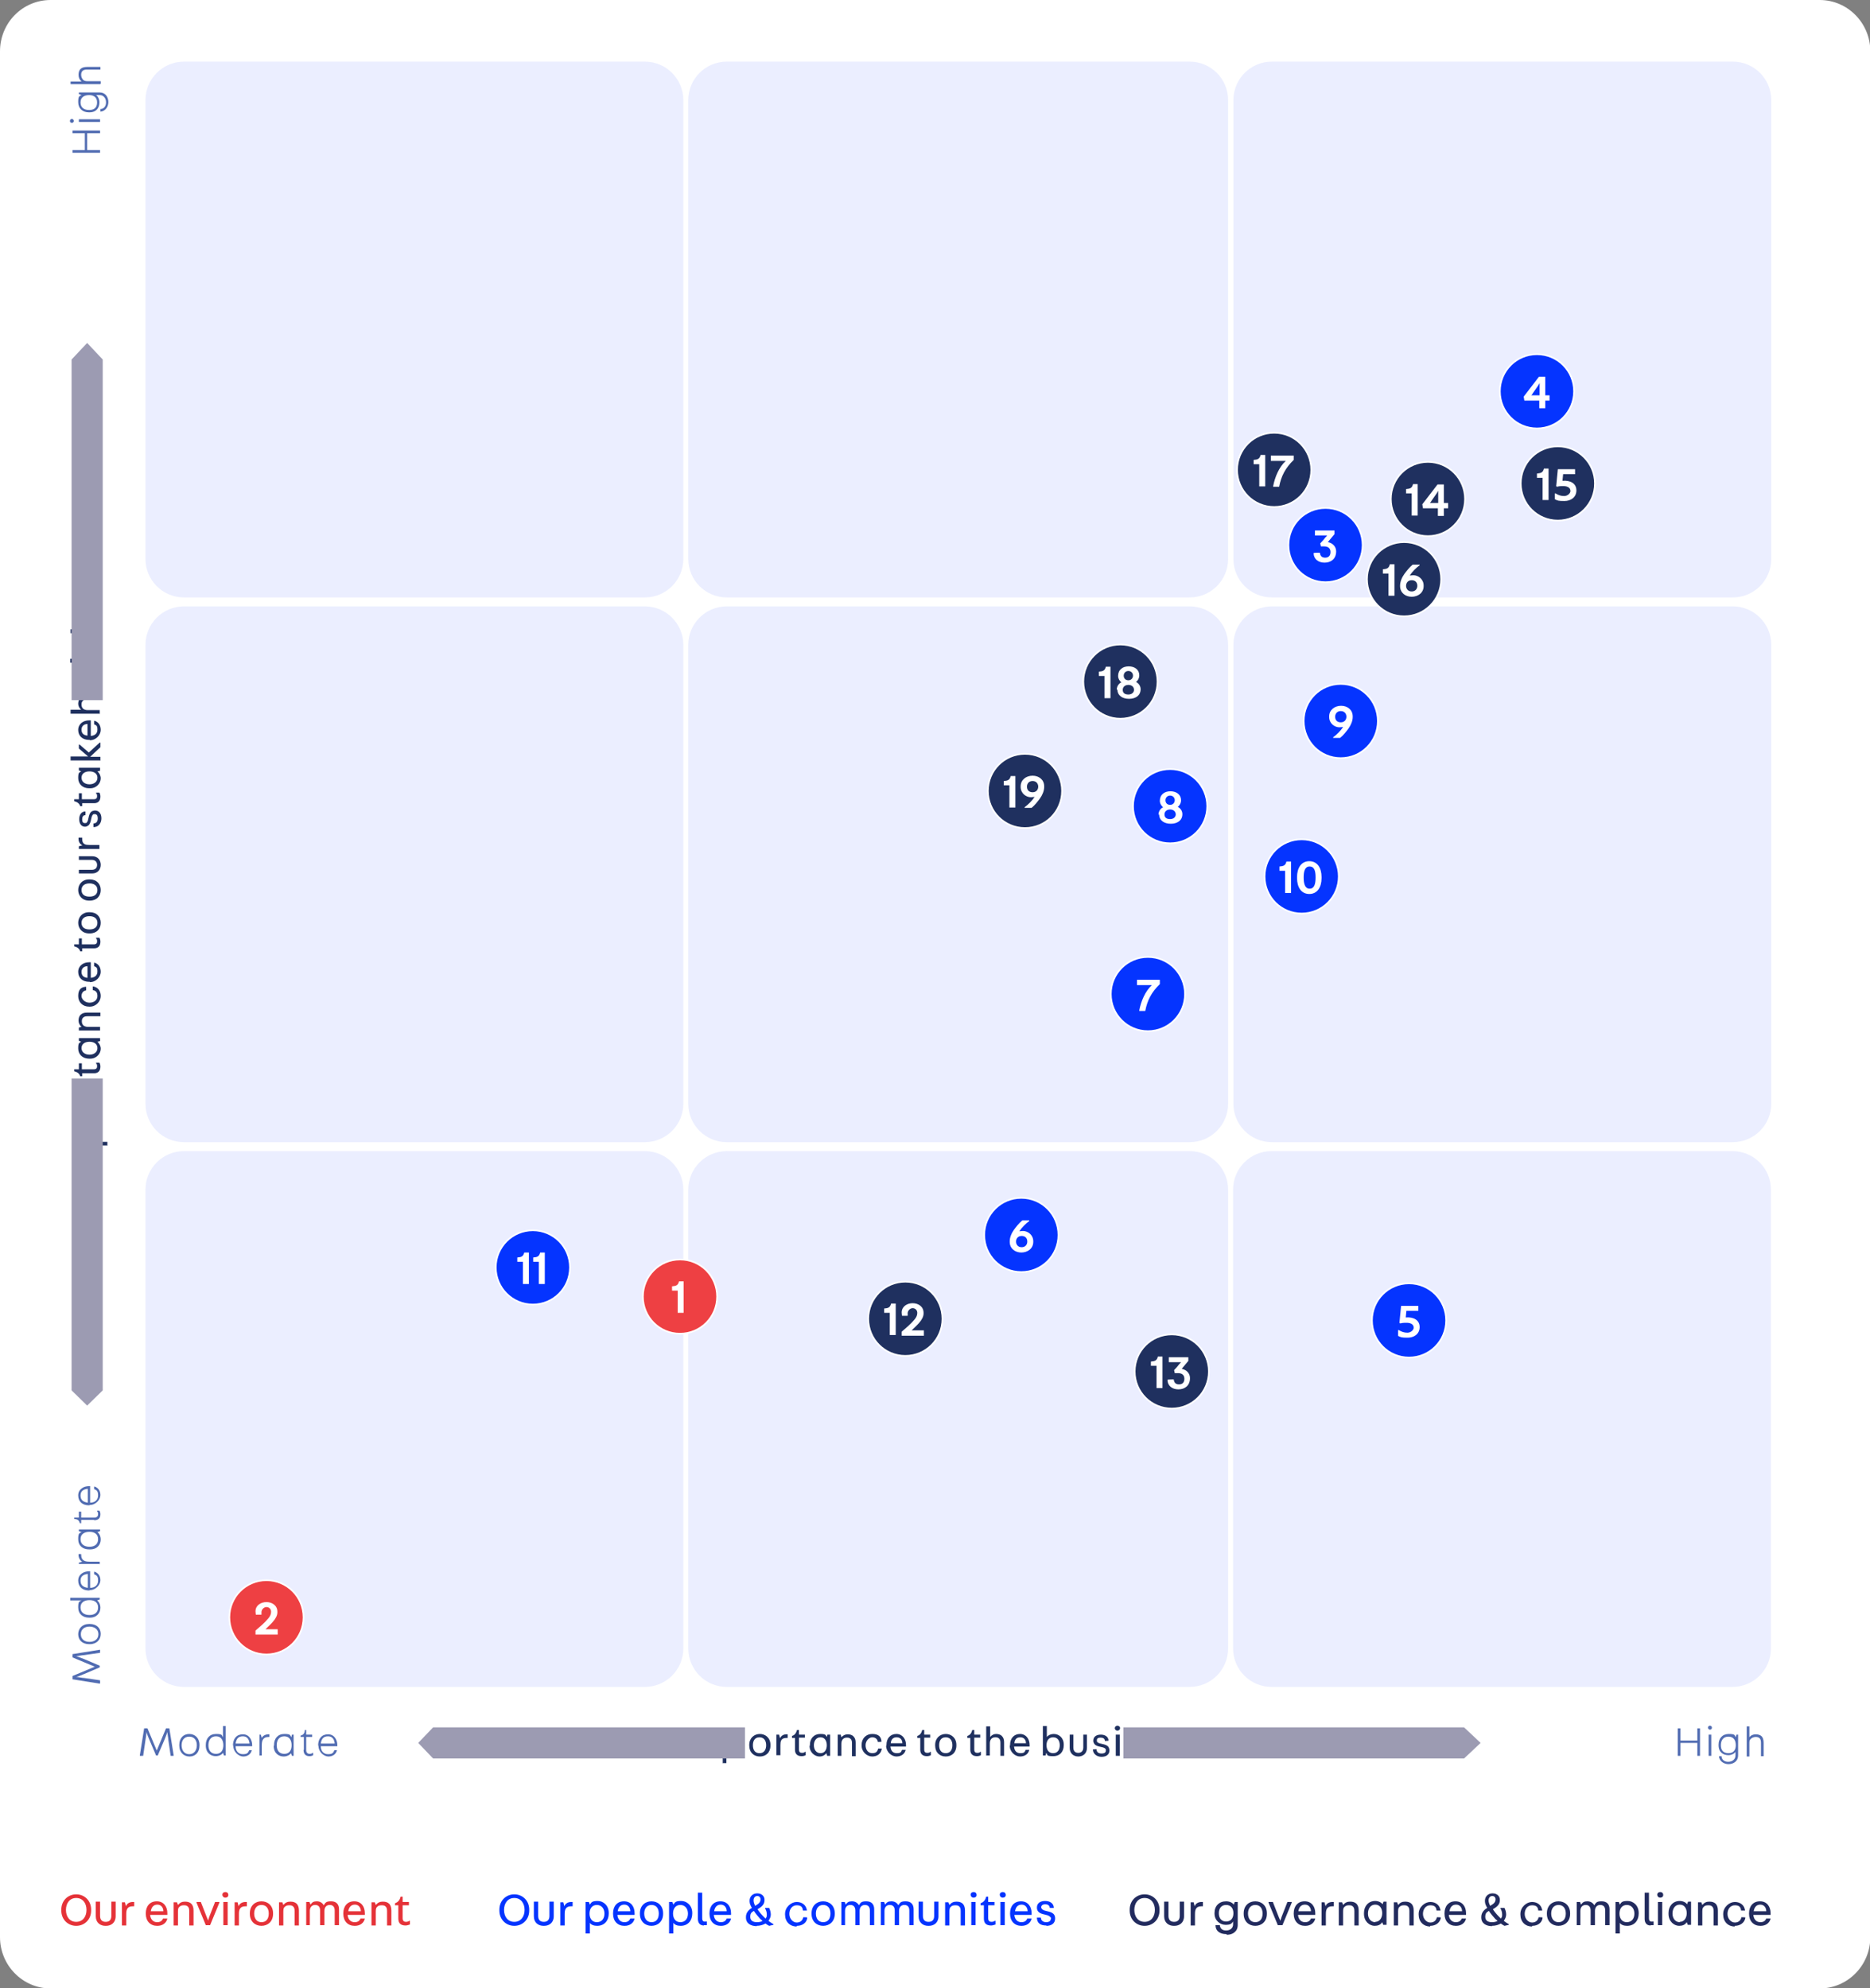
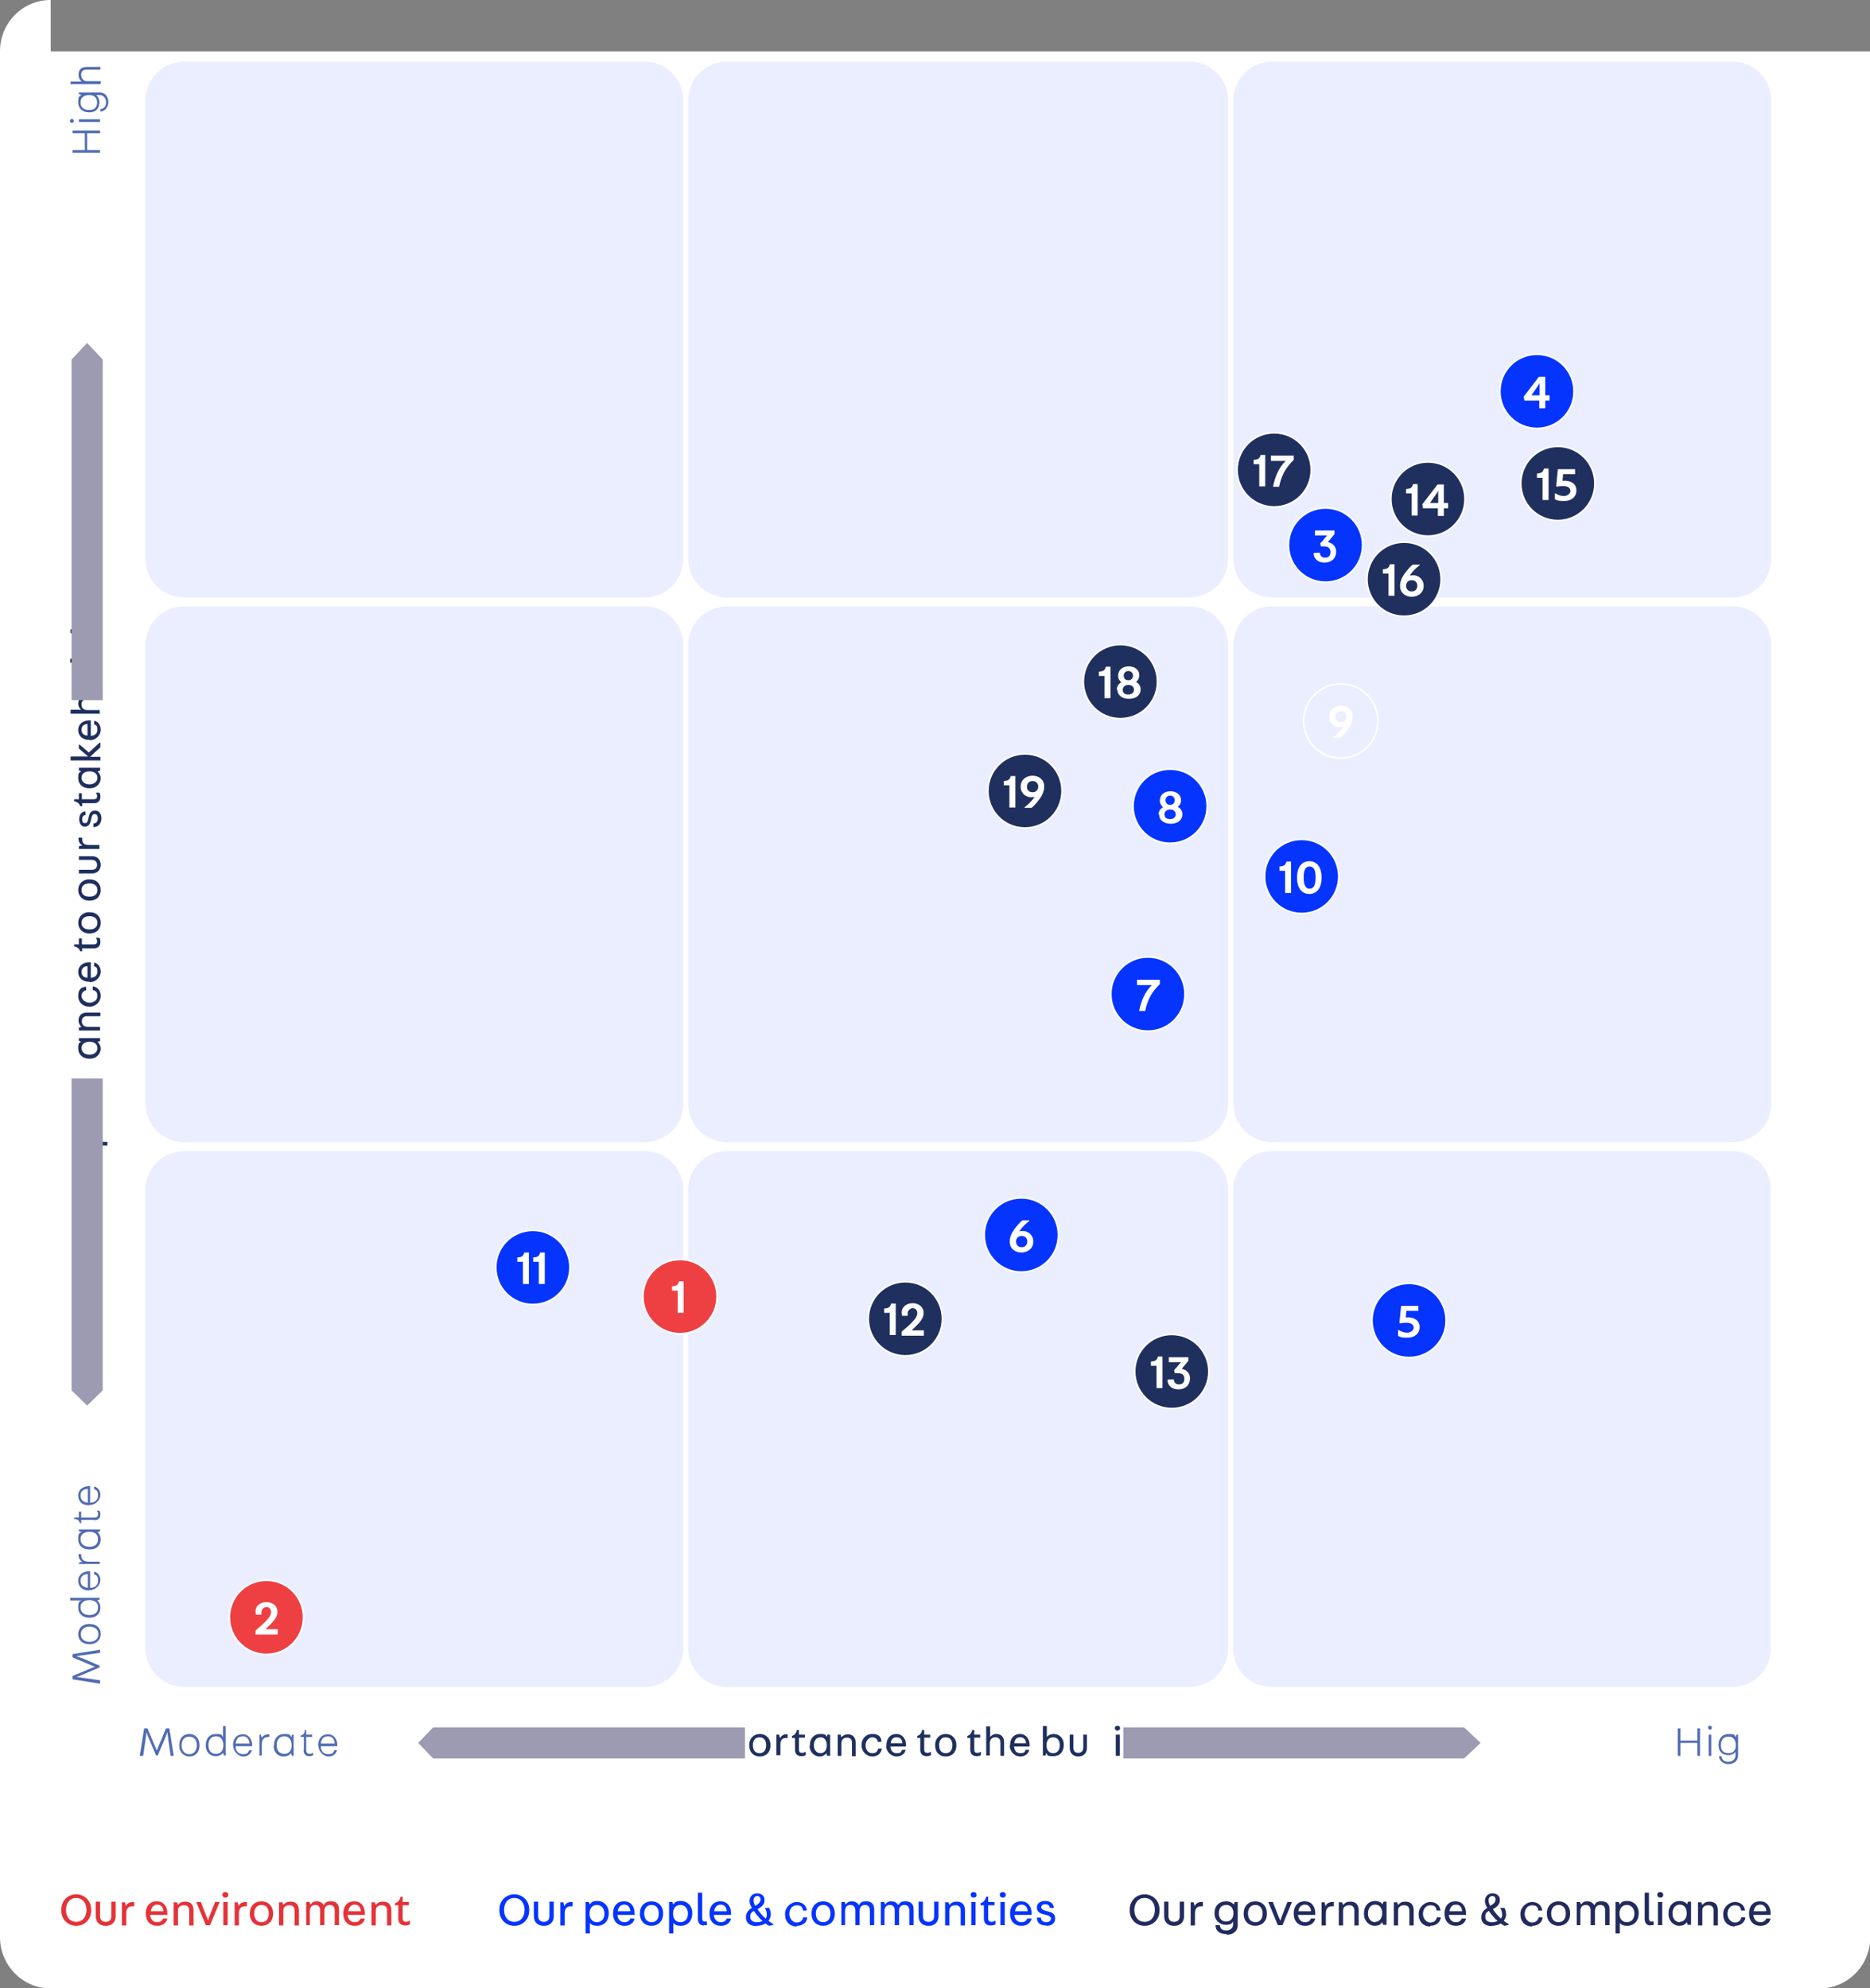
<svg xmlns="http://www.w3.org/2000/svg" xmlns:xlink="http://www.w3.org/1999/xlink" id="Layer_1" version="1.1" viewBox="0 0 564.3 600">
  <rect x="0" y="0" width="564.3" height="600" fill="#808080" stroke="none" />
  <defs>
    <style>
      .st0, .st1 {
        fill: none;
      }

      .st2 {
        mask: url(#mask);
      }

      .st3 {
        fill: url(#linear-gradient2);
      }

      .st4 {
        fill: url(#linear-gradient1);
      }

      .st5 {
        fill: url(#linear-gradient3);
      }

      .st6 {
        fill: url(#linear-gradient4);
      }

      .st7 {
        fill: url(#linear-gradient);
      }

      .st8 {
        fill: #e53238;
      }

      .st9 {
        mask: url(#mask-2);
      }

      .st10 {
        mask: url(#mask-3);
      }

      .st11 {
        mask: url(#mask-4);
      }

      .st12 {
        mask: url(#mask-1);
      }

      .st13 {
        clip-path: url(#clippath-1);
      }

      .st14 {
        clip-path: url(#clippath-3);
      }

      .st15 {
        clip-path: url(#clippath-2);
      }

      .st16 {
        fill: #cdd6ff;
        opacity: .4;
      }

      .st17 {
        fill: #fff;
      }

      .st18 {
        fill: #222b5e;
      }

      .st19 {
        fill: #516cb2;
      }

      .st20 {
        fill: #ee4043;
      }

      .st21 {
        fill: #0534ff;
      }

      .st22 {
        fill: #1f305f;
      }

      .st1 {
        stroke: #fff;
        stroke-width: .5px;
      }

      .st23 {
        fill: #9c9bb2;
      }

      .st24 {
        clip-path: url(#clippath);
      }
    </style>
    <linearGradient id="linear-gradient" x1="-129.3" y1="618.3" x2="-127.5" y2="618.3" gradientTransform="translate(-32492.9 49249.1) rotate(46.3) scale(93 -93)" gradientUnits="userSpaceOnUse">
      <stop offset="0" stop-color="#fff" />
      <stop offset="1" stop-color="#000" />
    </linearGradient>
    <mask id="mask" x="-990.6" y="-986.4" width="2640.3" height="2673.3" maskUnits="userSpaceOnUse">
      <polygon class="st7" points="364.5 -986.4 1649.7 375.5 294.6 1686.9 -990.6 325 364.5 -986.4" />
    </mask>
    <linearGradient id="linear-gradient1" x1="-134.8" y1="625.4" x2="-133" y2="625.4" gradientTransform="translate(-22750.3 5065.1) rotate(90) scale(36.9 -36.9)" xlink:href="#linear-gradient" />
    <mask id="mask-1" x="-447.1" y="-206.4" width="1561.6" height="1113.2" maskUnits="userSpaceOnUse">
      <rect class="st4" x="-447.1" y="-206.4" width="1561.6" height="1113.2" />
    </mask>
    <clipPath id="clippath">
      <rect class="st0" x="19.8" y="87.2" width="25.7" height="140.5" />
    </clipPath>
    <linearGradient id="linear-gradient2" x1="-135.7" y1="614.6" x2="-133.8" y2="614.6" gradientTransform="translate(21097.9 -4147.1) rotate(-90) scale(33.8 -33.8)" xlink:href="#linear-gradient" />
    <mask id="mask-2" x="-447.1" y="-206.4" width="1561.6" height="1113.2" maskUnits="userSpaceOnUse">
      <rect class="st3" x="-447.1" y="-206.4" width="1561.6" height="1113.2" />
    </mask>
    <clipPath id="clippath-1">
      <rect class="st0" x="7.1" y="309.1" width="25.7" height="131.4" />
    </clipPath>
    <linearGradient id="linear-gradient3" x1="-135.1" y1="619" x2="-133.3" y2="619" gradientTransform="translate(-4528 -22496.9) rotate(-180) scale(36.9 -36.9)" xlink:href="#linear-gradient" />
    <mask id="mask-3" x="-447.1" y="-206.4" width="1561.6" height="1113.2" maskUnits="userSpaceOnUse">
      <rect class="st5" x="-447.1" y="-206.4" width="1561.6" height="1113.2" />
    </mask>
    <clipPath id="clippath-2">
      <rect class="st0" x="322.7" y="519.5" width="140.5" height="25.7" />
    </clipPath>
    <linearGradient id="linear-gradient4" x1="-135.3" y1="621.6" x2="-133.4" y2="621.6" gradientTransform="translate(4684.2 21351.3) scale(33.8 -33.8)" xlink:href="#linear-gradient" />
    <mask id="mask-4" x="-447.1" y="-206.4" width="1561.6" height="1113.2" maskUnits="userSpaceOnUse">
      <rect class="st6" x="-447.1" y="-206.4" width="1561.6" height="1113.2" />
    </mask>
    <clipPath id="clippath-3">
      <rect class="st0" x="109.8" y="506.8" width="131.4" height="25.7" />
    </clipPath>
  </defs>
  <g class="st2">
-     <path class="st17" d="M15.3,0C6.8,0,0,6.9,0,15.5v569.1c0,8.5,6.8,15.5,15.3,15.5h533.8c8.4,0,15.3-6.9,15.3-15.5V15.5c0-8.5-6.8-15.5-15.3-15.5H15.3Z" />
+     <path class="st17" d="M15.3,0C6.8,0,0,6.9,0,15.5v569.1c0,8.5,6.8,15.5,15.3,15.5h533.8c8.4,0,15.3-6.9,15.3-15.5V15.5H15.3Z" />
  </g>
  <path class="st16" d="M43.9,168.7c0,6.4,5.2,11.6,11.6,11.6h139.1c6.4,0,11.6-5.2,11.6-11.6V30.2c0-6.4-5.2-11.6-11.6-11.6H55.5c-6.4,0-11.6,5.2-11.6,11.6v138.5ZM43.9,333.1c0,6.4,5.2,11.6,11.6,11.6h139.1c6.4,0,11.6-5.2,11.6-11.6v-138.5c0-6.4-5.2-11.6-11.6-11.6H55.5c-6.4,0-11.6,5.2-11.6,11.6v138.5ZM43.9,497.5c0,6.4,5.2,11.6,11.6,11.6h139.1c6.4,0,11.6-5.2,11.6-11.6v-138.5c0-6.4-5.2-11.6-11.6-11.6H55.5c-6.4,0-11.6,5.2-11.6,11.6v138.5ZM207.7,168.7c0,6.4,5.2,11.6,11.6,11.6h139.7c6.4,0,11.6-5.2,11.6-11.6V30.2c0-6.4-5.2-11.6-11.6-11.6h-139.7c-6.4,0-11.6,5.2-11.6,11.6v138.5ZM207.7,333.1c0,6.4,5.2,11.6,11.6,11.6h139.7c6.4,0,11.6-5.2,11.6-11.6v-138.5c0-6.4-5.2-11.6-11.6-11.6h-139.7c-6.4,0-11.6,5.2-11.6,11.6v138.5ZM207.7,497.5c0,6.4,5.2,11.6,11.6,11.6h139.7c6.4,0,11.6-5.2,11.6-11.6v-138.5c0-6.4-5.2-11.6-11.6-11.6h-139.7c-6.4,0-11.6,5.2-11.6,11.6v138.5ZM372.2,168.7c0,6.4,5.2,11.6,11.6,11.6h139.1c6.4,0,11.6-5.2,11.6-11.6V30.2c0-6.4-5.2-11.6-11.6-11.6h-139.1c-6.4,0-11.6,5.2-11.6,11.6v138.5ZM372.2,333.1c0,6.4,5.2,11.6,11.6,11.6h139.1c6.4,0,11.6-5.2,11.6-11.6v-138.5c0-6.4-5.2-11.6-11.6-11.6h-139.1c-6.4,0-11.6,5.2-11.6,11.6v138.5ZM522.8,509.1c6.4,0,11.6-5.2,11.6-11.6v-138.5c0-6.4-5.2-11.6-11.6-11.6h-139.1c-6.4,0-11.6,5.2-11.6,11.6v138.5c0,6.4,5.2,11.6,11.6,11.6h139.1Z" />
  <rect class="st0" x="27.6" y="4.1" width="523.2" height="506.9" />
  <g>
    <path class="st19" d="M30.2,46.1h-8.3v-.8h3.7v-5.1h-3.7v-.8h8.3v.8h-3.9v5.1h3.9v.8Z" />
    <path class="st19" d="M21.7,37.1h0c-.4,0-.6-.3-.6-.6s.2-.6.6-.6h0c.3,0,.6.3.6.6s-.3.6-.6.6ZM30.2,36.8h-6.4v-.8h6.4v.8Z" />
    <path class="st19" d="M30.4,33.7h-.1v-.8c.9,0,1.7-.7,1.7-2s-.8-2.2-1.9-2.2h-1.1c.6.4,1,1.3,1,2.2,0,1.5-.8,3-3,3h-.2c-1.8,0-3.2-1.1-3.2-3.1s.4-1.7,1-2.1h0s-.8-.3-.8-.3v-.5h6.3c1.7,0,2.6,1.4,2.6,2.9s-1,2.8-2.4,2.9ZM26.9,28.7c-1.4,0-2.6.6-2.6,2.2s1.1,2.3,2.6,2.3,2.4-.7,2.4-2.3-1.1-2.2-2.4-2.2Z" />
    <path class="st19" d="M30.2,25.4h-8.9v-.8h3.3c-.6-.5-.9-1.2-.9-2s.2-1.4.6-1.8,1.1-.6,2-.6h4v.8h-4c-.6,0-1.1.1-1.4.4-.3.3-.4.7-.4,1.2s.2,1.1.6,1.5c.3.3.7.4,1.5.4h3.8v.8Z" />
  </g>
  <g>
    <path class="st22" d="M30.2,360.4h-8.3v-1.2h8.3v1.2Z" />
    <path class="st22" d="M30.2,356.9h-6.4v-.9l.8-.2h0c-.6-.5-.9-1.1-.9-1.7s.4-1.6,1.1-1.9h0c-.7-.5-1.1-1.2-1.1-2,0-1.4.8-2.2,2.2-2.2h4.3v1.2h-4c-1,0-1.5.4-1.5,1.3s.6,1.4,1.6,1.4h3.9v1.1h-4c-1,0-1.5.4-1.5,1.3s.6,1.4,1.6,1.4h3.9v1.2Z" />
    <path class="st22" d="M32.5,345.7h-8.7v-.9l.8-.2h0c-.6-.5-1-1.3-1-2.2,0-1.5,1.1-3,3.2-3h.2c1.9,0,3.3,1.2,3.3,3.2s-.3,1.6-.9,2h0s3,0,3,0v1.2ZM27,340.6c-1.3,0-2.4.6-2.4,2s1.1,2,2.4,2,2.4-.6,2.4-2-1.1-2-2.4-2Z" />
    <path class="st22" d="M27.1,337.8h-.2c-2.1,0-3.3-1.5-3.3-3.2s1.2-3.2,3.3-3.2h.2c2.1,0,3.3,1.4,3.3,3.2s-1.2,3.2-3.3,3.2ZM27,332.6c-1.3,0-2.4.6-2.4,2s1,2,2.4,2,2.4-.6,2.4-2-1.1-2-2.4-2Z" />
    <path class="st22" d="M30.2,329.5h-6.4v-.8l1.1-.3h0c-.8-.3-1.2-1.1-1.2-1.9s0-.3,0-.4h1.1v.4c0,1.7,1.1,1.8,2.2,1.8h3v1.2Z" />
-     <path class="st22" d="M28.4,323.9h-3.6v.9h-.6c-.3-1-1.1-1.3-1.8-1.5v-.6h1.4v-1.8h.9v1.8h3.6c.8,0,1-.4,1-.9s-.1-.7-.3-.9v-.2h1c.2.3.3.8.3,1.2,0,1.4-.8,2-1.9,2Z" />
    <path class="st22" d="M27.1,319.5h-.2c-1.9,0-3.3-1.2-3.3-3.1s.4-1.6.9-2h0s-.7-.3-.7-.3v-.8h6.4v.9l-.8.2h0c.6.5,1,1.3,1,2.1,0,1.4-1.2,3-3.2,3ZM27,314.4c-1.3,0-2.4.6-2.4,1.9s1.1,2,2.4,2,2.4-.7,2.4-2-1.1-1.9-2.4-1.9Z" />
    <path class="st22" d="M30.2,311h-6.4v-.9l.8-.2h0c-.6-.5-.9-1.2-.9-1.9s.2-1.4.7-1.8c.4-.4,1-.6,1.8-.6h4.1v1.1h-3.9c-.6,0-1,.1-1.3.4-.3.3-.4.6-.4,1.1s.1.9.5,1.3c.3.2.7.4,1.3.4h3.7v1.2Z" />
    <path class="st22" d="M27.1,303.8h-.2c-1.9,0-3.3-1.3-3.3-3.2s.8-2.7,2.3-2.8h.1v1.1c-.9.1-1.4.8-1.4,1.7s1,2,2.4,2,2.4-.8,2.4-2-.5-1.6-1.4-1.8v-1.1h.1c1.4.2,2.3,1.3,2.3,2.9s-1.4,3.2-3.3,3.2Z" />
    <path class="st22" d="M27.1,296.3h-.2c-2,0-3.3-1.2-3.3-3s1.5-2.9,3.3-2.9.3,0,.5,0v4.7c1.2-.1,2-.7,2-1.9s-.3-1.3-1-1.6v-1.1c1.3.3,2,1.4,2,2.8s-1.3,3.1-3.3,3.1ZM26.4,291.6c-.9,0-1.8.5-1.8,1.7s.7,1.7,1.8,1.8v-3.5Z" />
    <path class="st22" d="M28.4,286.2h-3.6v.9h-.6c-.3-1-1.1-1.3-1.8-1.5v-.6h1.4v-1.8h.9v1.8h3.6c.8,0,1-.4,1-.9s-.1-.7-.3-.9v-.2h1c.2.3.3.8.3,1.2,0,1.4-.8,2-1.9,2Z" />
    <path class="st22" d="M27.1,281.7h-.2c-2.1,0-3.3-1.5-3.3-3.2s1.2-3.2,3.3-3.2h.2c2.1,0,3.3,1.4,3.3,3.2s-1.2,3.2-3.3,3.2ZM27,276.5c-1.3,0-2.4.6-2.4,2s1,2,2.4,2,2.4-.6,2.4-2-1.1-2-2.4-2Z" />
    <path class="st22" d="M27.1,271.8h-.2c-2.1,0-3.3-1.5-3.3-3.2s1.2-3.2,3.3-3.2h.2c2.1,0,3.3,1.4,3.3,3.2s-1.2,3.2-3.3,3.2ZM27,266.6c-1.3,0-2.4.6-2.4,2s1,2,2.4,2,2.4-.6,2.4-2-1.1-2-2.4-2Z" />
    <path class="st22" d="M27.8,263.6h-4v-1.1h3.9c1.3,0,1.6-.8,1.6-1.5s-.4-1.5-1.6-1.5h-3.9v-1.1h4c1.8,0,2.6,1.3,2.6,2.6s-.8,2.6-2.6,2.6Z" />
    <path class="st22" d="M30.2,256.2h-6.4v-.8l1.1-.3h0c-.8-.3-1.2-1.1-1.2-1.9s0-.3,0-.4h1.1v.4c0,1.7,1.1,1.8,2.2,1.8h3v1.2Z" />
    <path class="st22" d="M28.3,249.6h-.1v-1.1c.8,0,1.3-.5,1.3-1.5s-.4-1.3-.9-1.3-.4,0-.6.2c-.6.6-.4,2.2-1.2,3.1-.2.2-.7.5-1.1.5h0c-1.3,0-1.8-1.1-1.8-2.3s.6-2.3,1.8-2.3h.1v1.1c-.7,0-1,.5-1,1.3s.3,1.1.8,1.1.4,0,.6-.2c.6-.6.4-2.2,1.2-3.1.3-.3.6-.4,1.2-.5,1.5,0,2,1.2,2,2.4s-.7,2.5-2.1,2.6ZM28.3,244.6h0,0Z" />
    <path class="st22" d="M28.4,242.4h-3.6v.9h-.6c-.3-1-1.1-1.3-1.8-1.5v-.6h1.4v-1.8h.9v1.8h3.6c.8,0,1-.4,1-.9s-.1-.7-.3-.9v-.2h1c.2.3.3.8.3,1.2,0,1.4-.8,2-1.9,2Z" />
    <path class="st22" d="M27.1,237.9h-.2c-1.9,0-3.3-1.2-3.3-3.1s.4-1.6.9-2h0s-.7-.3-.7-.3v-.8h6.4v.9l-.8.2h0c.6.5,1,1.3,1,2.1,0,1.4-1.2,3-3.2,3ZM27,232.8c-1.3,0-2.4.6-2.4,1.9s1.1,2,2.4,2,2.4-.7,2.4-2-1.1-1.9-2.4-1.9Z" />
    <path class="st22" d="M30.2,229.5h-8.9v-1.2h5.3l-2.8-2.4v-1.2h.2l2.8,2.4,3.3-3h.2v1.4l-3.1,2.9h3.1v1.2Z" />
    <path class="st22" d="M27.1,223.3h-.2c-2,0-3.3-1.2-3.3-3s1.5-2.9,3.3-2.9.3,0,.5,0v4.7c1.2-.1,2-.7,2-1.9s-.3-1.3-1-1.6v-1.1c1.3.3,2,1.4,2,2.8s-1.3,3.1-3.3,3.1ZM26.4,218.5c-.9,0-1.8.5-1.8,1.7s.7,1.7,1.8,1.8v-3.5Z" />
    <path class="st22" d="M30.2,215.4h-8.9v-1.2h3.2c-.6-.5-.9-1.2-.9-1.8s.2-1.4.7-1.8c.4-.4,1-.6,1.8-.6h4.1v1.1h-3.9c-.6,0-1,.1-1.3.4-.3.3-.4.6-.4,1.1s.1.9.5,1.3c.3.2.7.4,1.3.4h3.7v1.2Z" />
    <path class="st22" d="M27.1,208.2h-.2c-2.1,0-3.3-1.5-3.3-3.2s1.2-3.2,3.3-3.2h.2c2.1,0,3.3,1.4,3.3,3.2s-1.2,3.2-3.3,3.2ZM27,203.1c-1.3,0-2.4.6-2.4,2s1,2,2.4,2,2.4-.6,2.4-2-1.1-2-2.4-2Z" />
    <path class="st22" d="M28.4,200h-7.2v-1.2h7c.8,0,1-.4.9-1.1v-.2h1c0,.2,0,.5,0,.8,0,1.1-.6,1.7-1.8,1.7Z" />
    <path class="st22" d="M27.1,196.3h-.2c-1.9,0-3.3-1.2-3.3-3.2s.3-1.6.9-2h0s-3.2,0-3.2,0v-1.2h8.9v.9l-.8.2h0c.6.5,1,1.3,1,2.2,0,1.5-1.1,3-3.2,3ZM27,191.1c-1.3,0-2.4.6-2.4,2s1.1,2,2.4,2,2.4-.6,2.4-2-1.1-2-2.4-2Z" />
    <path class="st22" d="M27.1,188.1h-.2c-2,0-3.3-1.2-3.3-3s1.5-2.9,3.3-2.9.3,0,.5,0v4.7c1.2-.1,2-.7,2-1.9s-.3-1.3-1-1.6v-1.1c1.3.3,2,1.4,2,2.8s-1.3,3.1-3.3,3.1ZM26.4,183.4c-.9,0-1.8.5-1.8,1.7s.7,1.7,1.8,1.8v-3.5Z" />
    <path class="st22" d="M30.2,180.3h-6.4v-.8l1.1-.3h0c-.8-.3-1.2-1.1-1.2-1.9s0-.3,0-.4h1.1v.4c0,1.7,1.1,1.8,2.2,1.8h3v1.2Z" />
    <path class="st22" d="M28.3,175.5h-.1v-1.1c.8,0,1.3-.5,1.3-1.5s-.4-1.3-.9-1.3-.4,0-.6.2c-.6.6-.4,2.2-1.2,3.1-.2.2-.7.5-1.1.5h0c-1.3,0-1.8-1.1-1.8-2.3s.6-2.3,1.8-2.3h.1v1.1c-.7,0-1,.5-1,1.3s.3,1.1.8,1.1.4,0,.6-.2c.6-.6.4-2.2,1.2-3.1.3-.3.6-.4,1.2-.5,1.5,0,2,1.2,2,2.4s-.7,2.5-2.1,2.6ZM28.3,170.5h0,0Z" />
  </g>
  <g>
    <g class="st12">
      <g class="st24">
        <polygon class="st23" points="31 108.5 26.3 103.5 21.6 108.5 21.6 211.3 31 211.3 31 108.5" />
      </g>
    </g>
    <g class="st9">
      <g class="st13">
        <polygon class="st23" points="21.6 419.6 26.3 424.2 31 419.6 31 325.5 21.6 325.5 21.6 419.6" />
      </g>
    </g>
  </g>
  <g>
    <path class="st19" d="M30.2,508.1h-.2l-8.1-1.3v-1l6.7-2.8-6.7-2.8v-1l8.1-1.3h.2v.9l-4.8.7c-.5,0-1.9.3-2.4.3h0c.5.2,1.9.7,2.4.9l4.7,2v.5l-4.7,2c-.5.2-1.9.8-2.4.9h0c.5,0,1.9.3,2.4.3l4.8.7v.8Z" />
    <path class="st19" d="M27.1,496.2h-.2c-2.1,0-3.3-1.3-3.3-3s1.2-3.1,3.3-3.1h.2c2.1,0,3.3,1.3,3.3,3s-1.2,3.1-3.3,3.1ZM27,490.9c-1.5,0-2.6.8-2.6,2.3s1.1,2.3,2.6,2.3,2.7-.8,2.7-2.3-1.2-2.3-2.7-2.3Z" />
    <path class="st19" d="M27.1,488.2h-.2c-1.9,0-3.3-1.1-3.3-3.1s.4-1.7,1-2.1h0s-3.4,0-3.4,0v-.8h8.9v.5l-.8.3h0c.6.4,1,1.3,1,2.2,0,1.5-1,3-3.2,3ZM27,482.9c-1.4,0-2.7.6-2.7,2.2s1.2,2.3,2.7,2.3,2.6-.7,2.6-2.3-1.2-2.2-2.6-2.2Z" />
    <path class="st19" d="M27,480h-.1c-2,0-3.3-1.1-3.3-3s1.7-2.8,3.3-2.8.1,0,.3,0v5c1.4,0,2.4-.8,2.4-2.2s-.5-1.6-1.2-1.9v-.8c1.2.3,1.9,1.3,1.9,2.6s-1.3,3-3.3,3ZM26.5,475c-1,.1-2.2.5-2.2,2s.9,2,2.2,2.2v-4.2Z" />
    <path class="st19" d="M30.2,472h-6.4v-.4l1-.3h0c-.7-.4-1.1-1.2-1.1-2s0-.2,0-.3h.8v.2c0,1.9,1.3,2.1,2.6,2.1h3v.8Z" />
    <path class="st19" d="M27.1,467.6h-.2c-1.9,0-3.3-1.1-3.3-3.1s.4-1.7,1-2.1h0s-.8-.3-.8-.3v-.5h6.4v.5l-.8.3h0c.6.4,1,1.3,1,2.2,0,1.5-1,3-3.2,3ZM27,462.3c-1.4,0-2.7.6-2.7,2.2s1.2,2.3,2.7,2.3,2.6-.7,2.6-2.3-1.2-2.2-2.6-2.2Z" />
    <path class="st19" d="M28.4,458.7h-3.9v1h-.4c-.3-1.1-.9-1.2-1.7-1.3v-.4h1.4v-1.8h.7v1.8h4c.8,0,1.1-.5,1.1-1s-.1-.7-.3-.9v-.2h.7c.2.3.3.7.3,1.1,0,1.4-.9,1.8-1.9,1.8Z" />
    <path class="st19" d="M27,454.3h-.1c-2,0-3.3-1.1-3.3-3s1.7-2.8,3.3-2.8.1,0,.3,0v5c1.4,0,2.4-.8,2.4-2.2s-.5-1.6-1.2-1.9v-.8c1.2.3,1.9,1.3,1.9,2.6s-1.3,3-3.3,3ZM26.5,449.3c-1,.1-2.2.5-2.2,2s.9,2,2.2,2.2v-4.2Z" />
  </g>
  <g>
    <path class="st19" d="M506.3,529.9v-8.3h.8v3.7h5.1v-3.7h.8v8.3h-.8v-3.9h-5.1v3.9h-.8Z" />
    <path class="st19" d="M515.4,521.4h0c0-.4.3-.6.6-.6s.6.2.6.6h0c0,.4-.3.6-.6.6s-.6-.3-.6-.6ZM515.6,529.9v-6.4h.8v6.4h-.8Z" />
    <path class="st19" d="M518.7,530.1h0c0-.1.8-.1.8-.1,0,.9.7,1.7,2,1.7s2.2-.8,2.2-1.9v-1.1h0c-.4.6-1.3,1-2.1,1-1.5,0-3-.8-3-3v-.2c0-1.8,1.1-3.2,3.1-3.2s1.7.4,2.1,1h0l.2-.8h.5v6.3c0,1.7-1.4,2.6-2.9,2.6s-2.8-1-2.9-2.4ZM523.8,526.7c0-1.4-.6-2.6-2.2-2.6s-2.3,1.1-2.3,2.6.7,2.4,2.3,2.4,2.2-1.1,2.2-2.4Z" />
-     <path class="st19" d="M527.1,529.9v-8.9h.8v3.3h0c.4-.6,1.2-.9,1.9-.9s1.4.2,1.8.6.6,1.1.6,2v4h-.8v-4c0-.6-.1-1.1-.4-1.4-.3-.3-.7-.4-1.2-.4s-1.1.2-1.5.6-.4.7-.4,1.5v3.8h-.8Z" />
  </g>
  <g>
    <path class="st22" d="M203.5,529.9v-8.3h1.2v8.3h-1.2Z" />
    <path class="st22" d="M207,529.9v-6.4h.9l.2.8h0c.4-.6,1.1-.9,1.7-.9s1.6.4,1.9,1.1h0c.4-.7,1.2-1.1,2-1.1,1.4,0,2.2.8,2.2,2.2v4.3h-1.2v-4c0-1-.4-1.5-1.3-1.5s-1.4.6-1.4,1.6v3.9h-1.1v-4c0-1-.4-1.5-1.3-1.5s-1.4.6-1.4,1.6v3.9h-1.2Z" />
-     <path class="st22" d="M218.1,532.2v-8.7h.9l.2.8h0c.5-.6,1.3-1,2.2-1,1.5,0,3,1.1,3,3.2v.2c0,1.9-1.2,3.3-3.2,3.3s-1.6-.3-2-.9h0v3h-1.2ZM223.3,526.7c0-1.3-.6-2.4-2-2.4s-2,1.1-2,2.4.6,2.4,2,2.4,2-1.1,2-2.4Z" />
    <path class="st22" d="M226.1,526.8v-.2c0-2.1,1.5-3.3,3.2-3.3s3.2,1.2,3.2,3.3v.2c0,2.1-1.4,3.3-3.2,3.3s-3.2-1.2-3.2-3.3ZM231.2,526.7c0-1.3-.6-2.4-2-2.4s-2,1-2,2.4.6,2.4,2,2.4,2-1.1,2-2.4Z" />
    <path class="st22" d="M234.3,529.9v-6.4h.8l.3,1.1h0c.3-.8,1.1-1.2,1.9-1.2s.3,0,.4,0v1.1h-.4c-1.7,0-1.8,1.1-1.8,2.2v3h-1.2Z" />
    <path class="st22" d="M239.9,528.1v-3.6h-.9v-.6c1-.3,1.3-1.1,1.5-1.8h.6v1.4h1.8v.9h-1.8v3.6c0,.8.4,1,.9,1s.7-.1.9-.3h.2v1c-.3.2-.8.3-1.2.3-1.4,0-2-.8-2-1.9Z" />
    <path class="st22" d="M244.4,526.8v-.2c0-1.9,1.2-3.3,3.1-3.3s1.6.4,2,.9h0l.2-.7h.8v6.4h-.9l-.2-.8h0c-.5.6-1.2,1-2.1,1-1.4,0-3-1.2-3-3.2ZM249.5,526.7c0-1.3-.6-2.4-1.9-2.4s-2,1.1-2,2.4.7,2.4,2,2.4,1.9-1.1,1.9-2.4Z" />
    <path class="st22" d="M252.8,529.9v-6.4h.9l.2.8h0c.5-.6,1.2-.9,1.9-.9s1.4.2,1.8.7c.4.4.6,1,.6,1.8v4.1h-1.1v-3.9c0-.6-.1-1-.4-1.3-.3-.3-.6-.4-1.1-.4s-.9.1-1.3.5c-.2.3-.4.7-.4,1.3v3.7h-1.2Z" />
    <path class="st22" d="M260,526.8v-.2c0-1.9,1.3-3.3,3.2-3.3s2.7.8,2.8,2.3h0c0,.1-1.1.1-1.1.1-.1-.9-.8-1.4-1.7-1.4s-2,1-2,2.4.8,2.4,2,2.4,1.6-.5,1.8-1.4h1.1c-.2,1.5-1.3,2.4-2.9,2.4s-3.2-1.4-3.2-3.3Z" />
    <path class="st22" d="M267.5,526.8v-.2c0-2,1.2-3.3,3-3.3s2.9,1.5,2.9,3.3,0,.3,0,.5h-4.7c.1,1.2.7,2,1.9,2s1.3-.3,1.6-1h1.1c-.3,1.3-1.4,2-2.8,2s-3.1-1.3-3.1-3.3ZM272.3,526.1c0-.9-.5-1.8-1.7-1.8s-1.7.7-1.8,1.8h3.5Z" />
    <path class="st22" d="M277.7,528.1v-3.6h-.9v-.6c1-.3,1.3-1.1,1.5-1.8h.6v1.4h1.8v.9h-1.8v3.6c0,.8.4,1,.9,1s.7-.1.9-.3h.2v1c-.3.2-.8.3-1.2.3-1.4,0-2-.8-2-1.9Z" />
    <path class="st22" d="M282.2,526.8v-.2c0-2.1,1.5-3.3,3.2-3.3s3.2,1.2,3.2,3.3v.2c0,2.1-1.4,3.3-3.2,3.3s-3.2-1.2-3.2-3.3ZM287.4,526.7c0-1.3-.6-2.4-2-2.4s-2,1-2,2.4.6,2.4,2,2.4,2-1.1,2-2.4Z" />
    <path class="st22" d="M292.8,528.1v-3.6h-.9v-.6c1-.3,1.3-1.1,1.5-1.8h.6v1.4h1.8v.9h-1.8v3.6c0,.8.4,1,.9,1s.7-.1.9-.3h.2v1c-.3.2-.8.3-1.2.3-1.4,0-2-.8-2-1.9Z" />
    <path class="st22" d="M297.6,529.9v-8.9h1.2v3.2h0c.5-.6,1.1-.9,1.8-.9s1.4.2,1.8.7c.4.4.6,1,.6,1.8v4.1h-1.1v-3.9c0-.6-.1-1-.4-1.3-.3-.3-.6-.4-1.1-.4s-.9.1-1.3.5c-.2.3-.4.7-.4,1.3v3.7h-1.2Z" />
    <path class="st22" d="M304.8,526.8v-.2c0-2,1.2-3.3,3-3.3s2.9,1.5,2.9,3.3,0,.3,0,.5h-4.7c.1,1.2.7,2,1.9,2s1.3-.3,1.6-1h1.1c-.3,1.3-1.4,2-2.8,2s-3.1-1.3-3.1-3.3ZM309.6,526.1c0-.9-.5-1.8-1.7-1.8s-1.7.7-1.8,1.8h3.5Z" />
    <path class="st22" d="M315.7,529.1h0l-.2.7h-.8v-8.9h1.2v3.3h0c.5-.6,1.3-.9,2.1-.9,1.5,0,3,1.1,3,3.2v.2c0,1.9-1.1,3.3-3.2,3.3s-1.7-.4-2-.9ZM319.8,526.7c0-1.3-.6-2.4-2-2.4s-2,1.1-2,2.4.6,2.4,2,2.4,2-1.1,2-2.4Z" />
    <path class="st22" d="M322.8,527.5v-4h1.1v3.9c0,1.3.8,1.6,1.5,1.6s1.5-.4,1.5-1.6v-3.9h1.1v4c0,1.8-1.3,2.6-2.6,2.6s-2.6-.8-2.6-2.6Z" />
-     <path class="st22" d="M329.8,528h0c0-.1,1.1-.1,1.1-.1,0,.8.5,1.3,1.5,1.3s1.3-.4,1.3-.9,0-.4-.2-.6c-.6-.6-2.2-.4-3.1-1.2-.2-.2-.5-.7-.5-1.1h0c0-1.4,1.1-1.9,2.3-1.9s2.3.6,2.3,1.8h0c0,.1-1.1.1-1.1.1,0-.7-.5-1-1.3-1s-1.1.3-1.1.8,0,.4.2.6c.6.6,2.2.4,3.1,1.2.3.3.4.6.5,1.2,0,1.5-1.2,2-2.4,2s-2.5-.7-2.6-2.1ZM334.8,528h0c0,0,0,0,0,0h0Z" />
    <path class="st22" d="M336.4,521.6h0c0-.5.4-.8.8-.8s.8.3.8.7h0c0,.5-.4.8-.8.8s-.8-.3-.8-.8ZM336.7,529.9v-6.4h1.2v6.4h-1.2Z" />
    <path class="st22" d="M340,529.9v-6.4h.9l.2.8h0c.5-.6,1.2-.9,1.9-.9s1.4.2,1.8.7c.4.4.6,1,.6,1.8v4.1h-1.1v-3.9c0-.6-.1-1-.4-1.3-.3-.3-.6-.4-1.1-.4s-.9.1-1.3.5c-.2.3-.4.7-.4,1.3v3.7h-1.2Z" />
    <path class="st22" d="M347.2,526.8v-.2c0-2,1.2-3.3,3-3.3s2.9,1.5,2.9,3.3,0,.3,0,.5h-4.7c.1,1.2.7,2,1.9,2s1.3-.3,1.6-1h1.1c-.3,1.3-1.4,2-2.8,2s-3.1-1.3-3.1-3.3ZM351.9,526.1c0-.9-.5-1.8-1.7-1.8s-1.7.7-1.8,1.8h3.5Z" />
    <path class="st22" d="M354.7,528h0c0-.1,1.1-.1,1.1-.1,0,.8.5,1.3,1.5,1.3s1.3-.4,1.3-.9,0-.4-.2-.6c-.6-.6-2.2-.4-3.1-1.2-.2-.2-.5-.7-.5-1.1h0c0-1.4,1.1-1.9,2.3-1.9s2.3.6,2.3,1.8h0c0,.1-1.1.1-1.1.1,0-.7-.5-1-1.3-1s-1.1.3-1.1.8,0,.4.2.6c.6.6,2.2.4,3.1,1.2.3.3.4.6.5,1.2,0,1.5-1.2,2-2.4,2s-2.5-.7-2.6-2.1ZM359.6,528h0c0,0,0,0,0,0h0Z" />
    <path class="st22" d="M361.2,528h0c0-.1,1.1-.1,1.1-.1,0,.8.5,1.3,1.5,1.3s1.3-.4,1.3-.9,0-.4-.2-.6c-.6-.6-2.2-.4-3.1-1.2-.2-.2-.5-.7-.5-1.1h0c0-1.4,1.1-1.9,2.3-1.9s2.3.6,2.3,1.8h0c0,.1-1.1.1-1.1.1,0-.7-.5-1-1.3-1s-1.1.3-1.1.8,0,.4.2.6c.6.6,2.2.4,3.1,1.2.3.3.4.6.5,1.2,0,1.5-1.2,2-2.4,2s-2.5-.7-2.6-2.1ZM366.2,528h0c0,0,0,0,0,0h0Z" />
  </g>
  <g>
    <g class="st10">
      <g class="st15">
        <polygon class="st23" points="441.8 530.7 446.8 526 441.8 521.3 339 521.3 339 530.7 441.8 530.7" />
      </g>
    </g>
    <g class="st11">
      <g class="st14">
        <polygon class="st23" points="130.7 521.3 126.2 526 130.7 530.7 224.8 530.7 224.8 521.3 130.7 521.3" />
      </g>
    </g>
  </g>
  <g>
    <path class="st19" d="M42.2,529.9v-.2l1.3-8.1h1l2.8,6.7,2.8-6.7h1l1.3,8.1v.2h-.9l-.7-4.8c0-.5-.3-1.9-.3-2.4h0c-.1.5-.7,1.9-.9,2.4l-2,4.7h-.5l-2-4.7c-.2-.5-.8-1.9-.9-2.4h0c0,.5-.2,1.9-.3,2.4l-.7,4.8h-.8Z" />
    <path class="st19" d="M54.1,526.8v-.2c0-2.1,1.3-3.3,3-3.3s3.1,1.2,3.1,3.3v.2c0,2.1-1.3,3.3-3,3.3s-3.1-1.2-3.1-3.3ZM59.4,526.7c0-1.5-.8-2.6-2.3-2.6s-2.3,1.1-2.3,2.6.8,2.7,2.3,2.7,2.3-1.2,2.3-2.7Z" />
    <path class="st19" d="M62.1,526.8v-.2c0-1.9,1.1-3.3,3.1-3.3s1.7.4,2.1,1h0v-3.4h.8v8.9h-.5l-.3-.8h0c-.4.6-1.3,1-2.2,1-1.5,0-3-1-3-3.2ZM67.4,526.7c0-1.4-.6-2.7-2.2-2.7s-2.3,1.2-2.3,2.7.7,2.6,2.3,2.6,2.2-1.2,2.2-2.6Z" />
    <path class="st19" d="M70.3,526.8h0c0-2.1,1.1-3.4,3-3.4s2.8,1.7,2.8,3.3,0,.1,0,.3h-5c0,1.4.8,2.4,2.2,2.4s1.6-.5,1.9-1.2h.8c-.3,1.2-1.3,1.9-2.6,1.9s-3-1.3-3-3.3ZM75.3,526.2c-.1-1-.5-2.2-2-2.2s-2,.9-2.2,2.2h4.2Z" />
    <path class="st19" d="M78.3,529.9v-6.4h.4l.3,1h0c.3-.7,1.2-1.1,2-1.1s.2,0,.3,0v.8h-.2c-1.9,0-2.1,1.3-2.1,2.6v3h-.8Z" />
    <path class="st19" d="M82.7,526.8v-.2c0-1.9,1.1-3.3,3.1-3.3s1.7.4,2.1,1h0l.2-.8h.5v6.4h-.5l-.3-.8h0c-.4.6-1.3,1-2.2,1-1.5,0-3-1-3-3.2ZM88,526.7c0-1.4-.6-2.7-2.2-2.7s-2.3,1.2-2.3,2.7.7,2.6,2.3,2.6,2.2-1.2,2.2-2.6Z" />
    <path class="st19" d="M91.7,528.1v-3.9h-1v-.4c1.1-.3,1.2-.9,1.3-1.7h.4v1.4h1.8v.7h-1.8v4c0,.8.5,1.1,1,1.1s.7-.1.9-.3h.2v.7c-.3.2-.7.3-1.1.3-1.4,0-1.8-.9-1.8-1.9Z" />
    <path class="st19" d="M96,526.8h0c0-2.1,1.1-3.4,3-3.4s2.8,1.7,2.8,3.3,0,.1,0,.3h-5c0,1.4.8,2.4,2.2,2.4s1.6-.5,1.9-1.2h.8c-.3,1.2-1.3,1.9-2.6,1.9s-3-1.3-3-3.3ZM101,526.2c-.1-1-.5-2.2-2-2.2s-2,.9-2.2,2.2h4.2Z" />
  </g>
  <g>
    <path class="st20" d="M205.2,402.5c6.2,0,11.2-5,11.2-11.2s-5-11.2-11.2-11.2-11.2,5-11.2,11.2,5,11.2,11.2,11.2" />
    <path class="st1" d="M205.2,402.5c6.2,0,11.2-5,11.2-11.2s-5-11.2-11.2-11.2-11.2,5-11.2,11.2,5,11.2,11.2,11.2Z" />
  </g>
  <path class="st17" d="M204.5,396.3v-6.8h-1.7v-1.3c1.1-.1,1.8-.2,2.1-1.5h1.4v9.5h-1.8Z" />
  <g>
    <path class="st20" d="M80.4,499.3c6.2,0,11.2-5,11.2-11.2s-5-11.2-11.2-11.2-11.2,5-11.2,11.2,5,11.2,11.2,11.2" />
    <path class="st1" d="M80.4,499.3c6.2,0,11.2-5,11.2-11.2s-5-11.2-11.2-11.2-11.2,5-11.2,11.2,5,11.2,11.2,11.2Z" />
  </g>
  <path class="st17" d="M77.1,493.2v-1.1c1.5-1.3,2.7-2.3,3.8-3.6.6-.7.9-1.3.9-2.1s-.6-1.4-1.4-1.4-1.5.8-1.5,1.5,0,.5,0,.6v.2h-1.7c0-.2-.1-.6-.1-1,0-1.8,1.6-2.8,3.3-2.8s3.3,1,3.3,2.9v.2c0,.9-.5,1.9-1.4,2.9-.7.8-1.6,1.6-2.2,2.2h0s3.7,0,3.7,0v1.6h-6.7Z" />
  <g>
    <path class="st21" d="M400,175.7c6.2,0,11.2-5,11.2-11.2s-5-11.2-11.2-11.2-11.2,5-11.2,11.2,5,11.2,11.2,11.2" />
    <path class="st1" d="M400,175.7c6.2,0,11.2-5,11.2-11.2s-5-11.2-11.2-11.2-11.2,5-11.2,11.2,5,11.2,11.2,11.2Z" />
  </g>
  <path class="st17" d="M396.5,166.9h0c0-.1,1.8-.1,1.8-.1.1,1,.6,1.5,1.6,1.5s1.6-.6,1.6-1.7-.7-1.7-1.9-1.7-.6,0-.8,0h-.2c0-.1-.2-.9-.2-.9l1-1.1c.3-.4.7-.9,1.1-1.3h-3.7v-1.5h5.9v1.1l-2,2.4c1.5.3,2.5,1.4,2.5,2.8h0c0,2.3-1.6,3.4-3.5,3.4s-3.3-1.1-3.3-2.9Z" />
  <g>
    <path class="st21" d="M463.8,129.3c6.2,0,11.2-5,11.2-11.2s-5-11.2-11.2-11.2-11.2,5-11.2,11.2,5,11.2,11.2,11.2" />
    <path class="st1" d="M463.8,129.3c6.2,0,11.2-5,11.2-11.2s-5-11.2-11.2-11.2-11.2,5-11.2,11.2,5,11.2,11.2,11.2Z" />
  </g>
  <path class="st17" d="M464.5,123.2v-2.3h-4.5l-.2-1.2,4.6-6h1.9v5.6h1.3v1.6h-1.3v2.3h-1.8ZM462.1,119.3c.2,0,.4,0,.7,0h1.8v-2.3c0-.3,0-.9,0-1.4h0c-.2.4-.4.7-.6,1l-1.4,2c-.1.2-.3.5-.5.7h0Z" />
  <g>
    <path class="st21" d="M425.2,409.7c6.2,0,11.2-5,11.2-11.2s-5-11.2-11.2-11.2-11.2,5-11.2,11.2,5,11.2,11.2,11.2" />
    <path class="st1" d="M425.2,409.7c6.2,0,11.2-5,11.2-11.2s-5-11.2-11.2-11.2-11.2,5-11.2,11.2,5,11.2,11.2,11.2Z" />
  </g>
  <path class="st17" d="M421.9,403.2v-1.8h.2c.8.5,1.6.8,2.6.8s1.9-.8,1.9-1.5c0-1.1-1-1.5-2.2-1.5s-1.4.1-1.9.2l-.2-.2.5-5.1h5.2v1.5h-3.6l-.2,2c2.4-.2,4.2.8,4.2,2.9h0c0,2.1-1.7,3.2-3.6,3.2s-2.1-.1-3-.6Z" />
  <g>
    <path class="st21" d="M308.2,383.9c6.2,0,11.2-5,11.2-11.2s-5-11.2-11.2-11.2-11.2,5-11.2,11.2,5,11.2,11.2,11.2" />
    <path class="st1" d="M308.2,383.9c6.2,0,11.2-5,11.2-11.2s-5-11.2-11.2-11.2-11.2,5-11.2,11.2,5,11.2,11.2,11.2Z" />
  </g>
  <path class="st17" d="M304.7,374.8v-.2c0-1.1.5-2.4,1.3-3.5.6-.8,1.5-2,2.5-2.8h2.1v.2c-1,.7-2.3,2-3,3.1h0c.2,0,.7-.1,1.1-.1,1.5,0,3.1,1.2,3.1,3.1v.2c0,2-1.7,3.2-3.6,3.2s-3.5-1.2-3.5-3.2ZM310,374.7c0-.9-.5-1.7-1.7-1.7s-1.7.9-1.7,1.7.5,1.7,1.7,1.7,1.7-.9,1.7-1.7Z" />
  <g>
    <path class="st21" d="M346.4,311.2c6.2,0,11.2-5,11.2-11.2s-5-11.2-11.2-11.2-11.2,5-11.2,11.2,5,11.2,11.2,11.2" />
    <path class="st1" d="M346.4,311.2c6.2,0,11.2-5,11.2-11.2s-5-11.2-11.2-11.2-11.2,5-11.2,11.2,5,11.2,11.2,11.2Z" />
  </g>
  <path class="st17" d="M343.8,305.1v-.2c.5-2.7,1.8-5.8,3.8-7.6h0s-4.5,0-4.5,0v-1.6h6.9v1.3c-2.5,2.4-3.8,4.9-4.4,8.1h-1.8Z" />
  <g>
    <path class="st21" d="M353.1,254.5c6.2,0,11.2-5,11.2-11.2s-5-11.2-11.2-11.2-11.2,5-11.2,11.2,5,11.2,11.2,11.2" />
    <path class="st1" d="M353.1,254.5c6.2,0,11.2-5,11.2-11.2s-5-11.2-11.2-11.2-11.2,5-11.2,11.2,5,11.2,11.2,11.2Z" />
  </g>
  <path class="st17" d="M349.6,245.9h0c0-1.1.6-1.9,1.4-2.3h0c-.5-.3-1-1.1-1-1.9h0c0-1.9,1.4-2.9,3.2-2.9s3.2,1,3.2,2.7h0c0,.9-.5,1.7-1,2h0c.8.4,1.4,1.2,1.4,2.2h0c0,1.9-1.5,2.9-3.5,2.9s-3.5-1-3.5-2.8ZM354.8,245.8c0-.9-.7-1.5-1.7-1.5s-1.7.6-1.7,1.5.6,1.4,1.7,1.4,1.7-.7,1.7-1.4ZM354.5,241.5c0-.8-.6-1.4-1.4-1.4s-1.4.6-1.4,1.4.5,1.4,1.4,1.4,1.4-.7,1.4-1.4Z" />
  <g>
    <path class="st21" d="M392.8,275.7c6.2,0,11.2-5,11.2-11.2s-5-11.2-11.2-11.2-11.2,5-11.2,11.2,5,11.2,11.2,11.2" />
    <path class="st1" d="M392.8,275.7c6.2,0,11.2-5,11.2-11.2s-5-11.2-11.2-11.2-11.2,5-11.2,11.2,5,11.2,11.2,11.2Z" />
  </g>
  <g>
    <path class="st17" d="M387.8,269.6v-6.8h-1.7v-1.3c1.1-.1,1.8-.2,2.1-1.5h1.4v9.5h-1.8Z" />
    <path class="st17" d="M391.4,265v-.3c0-2.8,1.3-4.8,3.7-4.8s3.7,2,3.7,4.8v.3c0,2.8-1.3,4.8-3.7,4.8s-3.7-2-3.7-4.8ZM397,264.8c0-2-.4-3.3-1.8-3.3s-1.8,1.4-1.8,3.3.4,3.4,1.8,3.4,1.8-1.4,1.8-3.4Z" />
  </g>
  <g>
    <path class="st21" d="M160.8,393.7c6.2,0,11.2-5,11.2-11.2s-5-11.2-11.2-11.2-11.2,5-11.2,11.2,5,11.2,11.2,11.2" />
    <path class="st1" d="M160.8,393.7c6.2,0,11.2-5,11.2-11.2s-5-11.2-11.2-11.2-11.2,5-11.2,11.2,5,11.2,11.2,11.2Z" />
  </g>
  <g>
    <path class="st17" d="M157.8,387.6v-6.8h-1.7v-1.3c1.1-.1,1.8-.2,2.1-1.5h1.4v9.5h-1.8Z" />
    <path class="st17" d="M162.6,387.6v-6.8h-1.7v-1.3c1.1-.1,1.8-.2,2.1-1.5h1.4v9.5h-1.8Z" />
  </g>
  <g>
    <path class="st22" d="M273.2,409.2c6.2,0,11.2-5,11.2-11.2s-5-11.2-11.2-11.2-11.2,5-11.2,11.2,5,11.2,11.2,11.2" />
    <path class="st1" d="M273.2,409.2c6.2,0,11.2-5,11.2-11.2s-5-11.2-11.2-11.2-11.2,5-11.2,11.2,5,11.2,11.2,11.2Z" />
  </g>
  <g>
    <path class="st17" d="M268.5,403v-6.8h-1.7v-1.3c1.1-.1,1.8-.2,2.1-1.5h1.4v9.5h-1.8Z" />
    <path class="st17" d="M272.1,403v-1.1c1.5-1.3,2.7-2.3,3.8-3.6.6-.7.9-1.3.9-2.1s-.6-1.4-1.4-1.4-1.5.8-1.5,1.5,0,.5,0,.6v.2h-1.7c0-.2-.1-.6-.1-1,0-1.8,1.6-2.8,3.3-2.8s3.3,1,3.3,2.9v.2c0,.9-.5,1.9-1.4,2.9-.7.8-1.6,1.6-2.2,2.2h0s3.7,0,3.7,0v1.6h-6.7Z" />
  </g>
  <g>
    <path class="st22" d="M353.6,425.1c6.2,0,11.2-5,11.2-11.2s-5-11.2-11.2-11.2-11.2,5-11.2,11.2,5,11.2,11.2,11.2" />
    <path class="st1" d="M353.6,425.1c6.2,0,11.2-5,11.2-11.2s-5-11.2-11.2-11.2-11.2,5-11.2,11.2,5,11.2,11.2,11.2Z" />
  </g>
  <g>
    <path class="st17" d="M349,419v-6.8h-1.7v-1.3c1.1-.1,1.8-.2,2.1-1.5h1.4v9.5h-1.8Z" />
    <path class="st17" d="M352.4,416.4h0c0-.1,1.8-.1,1.8-.1.1,1,.6,1.5,1.6,1.5s1.6-.6,1.6-1.7-.7-1.7-1.9-1.7-.6,0-.8,0h-.2c0-.1-.2-.9-.2-.9l1-1.1c.3-.4.7-.9,1.1-1.3h-3.7v-1.5h5.9v1.1l-2,2.4c1.5.3,2.5,1.4,2.5,2.8h0c0,2.3-1.6,3.4-3.5,3.4s-3.3-1.1-3.3-2.9Z" />
  </g>
  <g>
    <path class="st22" d="M430.9,161.8c6.2,0,11.2-5,11.2-11.2s-5-11.2-11.2-11.2-11.2,5-11.2,11.2,5,11.2,11.2,11.2" />
    <path class="st1" d="M430.9,161.8c6.2,0,11.2-5,11.2-11.2s-5-11.2-11.2-11.2-11.2,5-11.2,11.2,5,11.2,11.2,11.2Z" />
  </g>
  <g>
    <path class="st17" d="M426,155.7v-6.8h-1.7v-1.3c1.1-.1,1.8-.2,2.1-1.5h1.4v9.5h-1.8Z" />
    <path class="st17" d="M433.9,155.7v-2.3h-4.5l-.2-1.2,4.6-6h1.9v5.6h1.3v1.6h-1.3v2.3h-1.8ZM431.5,151.8c.2,0,.4,0,.7,0h1.8v-2.3c0-.3,0-.9,0-1.4h0c-.2.4-.4.7-.6,1l-1.4,2c-.1.2-.3.5-.5.7h0Z" />
  </g>
  <g>
    <path class="st22" d="M470.1,157.1c6.2,0,11.2-5,11.2-11.2s-5-11.2-11.2-11.2-11.2,5-11.2,11.2,5,11.2,11.2,11.2" />
    <path class="st1" d="M470.1,157.1c6.2,0,11.2-5,11.2-11.2s-5-11.2-11.2-11.2-11.2,5-11.2,11.2,5,11.2,11.2,11.2Z" />
  </g>
  <g>
    <path class="st17" d="M465.5,151v-6.8h-1.7v-1.3c1.1-.1,1.8-.2,2.1-1.5h1.4v9.5h-1.8Z" />
    <path class="st17" d="M469.2,150.7v-1.8h.2c.8.5,1.6.8,2.6.8s1.9-.8,1.9-1.5c0-1.1-1-1.5-2.2-1.5s-1.4.1-1.9.2l-.2-.2.5-5.1h5.2v1.5h-3.6l-.2,2c2.4-.2,4.2.8,4.2,2.9h0c0,2.1-1.7,3.2-3.6,3.2s-2.1-.1-3-.6Z" />
  </g>
  <g>
    <path class="st22" d="M423.7,186c6.2,0,11.2-5,11.2-11.2s-5-11.2-11.2-11.2-11.2,5-11.2,11.2,5,11.2,11.2,11.2" />
    <path class="st1" d="M423.7,186c6.2,0,11.2-5,11.2-11.2s-5-11.2-11.2-11.2-11.2,5-11.2,11.2,5,11.2,11.2,11.2Z" />
  </g>
  <g>
    <path class="st17" d="M419,179.9v-6.8h-1.7v-1.3c1.1-.1,1.8-.2,2.1-1.5h1.4v9.5h-1.8Z" />
    <path class="st17" d="M422.5,176.9v-.2c0-1.1.5-2.4,1.3-3.5.6-.8,1.5-2,2.5-2.8h2.1v.2c-1,.7-2.3,2-3,3.1h0c.2,0,.7-.1,1.1-.1,1.5,0,3.1,1.2,3.1,3.1v.2c0,2-1.7,3.2-3.6,3.2s-3.5-1.2-3.5-3.2ZM427.7,176.8c0-.9-.5-1.7-1.7-1.7s-1.7.9-1.7,1.7.5,1.7,1.7,1.7,1.7-.9,1.7-1.7Z" />
  </g>
  <g>
    <path class="st22" d="M384.5,153c6.2,0,11.2-5,11.2-11.2s-5-11.2-11.2-11.2-11.2,5-11.2,11.2,5,11.2,11.2,11.2" />
    <path class="st1" d="M384.5,153c6.2,0,11.2-5,11.2-11.2s-5-11.2-11.2-11.2-11.2,5-11.2,11.2,5,11.2,11.2,11.2Z" />
  </g>
  <g>
    <path class="st17" d="M380,146.9v-6.8h-1.7v-1.3c1.1-.1,1.8-.2,2.1-1.5h1.4v9.5h-1.8Z" />
    <path class="st17" d="M384.2,146.9v-.2c.5-2.7,1.8-5.8,3.8-7.6h0s-4.5,0-4.5,0v-1.6h6.9v1.3c-2.5,2.4-3.8,4.9-4.4,8.1h-1.8Z" />
  </g>
  <g>
    <path class="st22" d="M338.1,216.9c6.2,0,11.2-5,11.2-11.2s-5-11.2-11.2-11.2-11.2,5-11.2,11.2,5,11.2,11.2,11.2" />
    <path class="st1" d="M338.1,216.9c6.2,0,11.2-5,11.2-11.2s-5-11.2-11.2-11.2-11.2,5-11.2,11.2,5,11.2,11.2,11.2Z" />
  </g>
  <g>
    <path class="st17" d="M333.3,210.8v-6.8h-1.7v-1.3c1.1-.1,1.8-.2,2.1-1.5h1.4v9.5h-1.8Z" />
    <path class="st17" d="M337,208.2h0c0-1.1.6-1.9,1.4-2.3h0c-.5-.3-1-1.1-1-1.9h0c0-1.9,1.4-2.9,3.2-2.9s3.2,1,3.2,2.7h0c0,.9-.5,1.7-1,2h0c.8.4,1.4,1.2,1.4,2.2h0c0,1.9-1.5,2.9-3.5,2.9s-3.5-1-3.5-2.8ZM342.2,208.2c0-.9-.7-1.5-1.7-1.5s-1.7.6-1.7,1.5.6,1.4,1.7,1.4,1.7-.7,1.7-1.4ZM341.9,203.9c0-.8-.6-1.4-1.4-1.4s-1.4.6-1.4,1.4.5,1.4,1.4,1.4,1.4-.7,1.4-1.4Z" />
  </g>
  <g>
    <path class="st22" d="M309.3,249.9c6.2,0,11.2-5,11.2-11.2s-5-11.2-11.2-11.2-11.2,5-11.2,11.2,5,11.2,11.2,11.2" />
    <path class="st1" d="M309.3,249.9c6.2,0,11.2-5,11.2-11.2s-5-11.2-11.2-11.2-11.2,5-11.2,11.2,5,11.2,11.2,11.2Z" />
  </g>
  <g>
    <path class="st17" d="M304.6,243.8v-6.8h-1.7v-1.3c1.1-.1,1.8-.2,2.1-1.5h1.4v9.5h-1.8Z" />
    <path class="st17" d="M315.1,237.3v.2c0,1.1-.5,2.4-1.3,3.5-.6.8-1.5,2-2.5,2.8h-2.1v-.2c1-.7,2.3-2,3-3.1h0c-.2,0-.7.1-1.1.1-1.5,0-3.1-1.2-3.1-3.1v-.2c0-2,1.7-3.2,3.6-3.2s3.5,1.2,3.5,3.2ZM309.9,237.4c0,.9.5,1.7,1.7,1.7s1.7-.9,1.7-1.7-.5-1.7-1.7-1.7-1.7.9-1.7,1.7Z" />
  </g>
  <g>
-     <path class="st21" d="M404.6,228.8c6.2,0,11.2-5,11.2-11.2s-5-11.2-11.2-11.2-11.2,5-11.2,11.2,5,11.2,11.2,11.2" />
    <path class="st1" d="M404.6,228.8c6.2,0,11.2-5,11.2-11.2s-5-11.2-11.2-11.2-11.2,5-11.2,11.2,5,11.2,11.2,11.2Z" />
  </g>
  <path class="st17" d="M408.2,216.2v.2c0,1.1-.5,2.4-1.3,3.5-.6.8-1.5,2-2.5,2.8h-2.1v-.2c1-.7,2.3-2,3-3.1h0c-.2,0-.7.1-1.1.1-1.5,0-3.1-1.2-3.1-3.1v-.2c0-2,1.7-3.2,3.6-3.2s3.5,1.2,3.5,3.2ZM402.9,216.3c0,.9.5,1.7,1.7,1.7s1.7-.9,1.7-1.7-.5-1.7-1.7-1.7-1.7.9-1.7,1.7Z" />
  <path class="st8" d="M23,581.2c2.5,0,4.5-1.9,4.5-4.6v-.3c0-2.7-2-4.6-4.5-4.6s-4.5,1.9-4.5,4.6v.3c0,2.7,2,4.6,4.5,4.6ZM23,580c-2,0-3.1-1.6-3.1-3.6s1.1-3.6,3.1-3.6,3.1,1.6,3.1,3.6-1.1,3.6-3.1,3.6ZM32,581.2c1.5,0,2.9-.9,2.9-2.9v-4.4h-1.3v4.3c0,1.4-.8,1.8-1.7,1.8s-1.7-.4-1.7-1.8v-4.3h-1.3v4.4c0,2,1.4,2.9,2.9,2.9ZM38.1,581v-3.3c0-1.3.2-2.4,2-2.4h.4v-1.3c0,0-.3,0-.4,0-.9,0-1.8.4-2.1,1.3h0l-.3-1.2h-.9v7h1.3ZM47.5,581.2c1.5,0,2.7-.8,3-2.2h-1.3c-.3.7-.8,1.1-1.8,1.1-1.3,0-2-1-2.1-2.2h5.2c0-.2,0-.3,0-.5,0-2-1.1-3.6-3.2-3.6s-3.3,1.5-3.3,3.6v.2c0,2.2,1.4,3.6,3.4,3.6ZM45.5,576.8c.2-1.2.8-2,2-2s1.8,1,1.8,2h-3.9ZM53.7,581v-4.1c0-.7.1-1.2.4-1.4.4-.4.8-.5,1.4-.5s.9.1,1.2.4c.3.3.4.7.4,1.4v4.3h1.3v-4.5c0-.9-.2-1.5-.6-2-.5-.5-1.1-.7-2-.7s-1.5.3-2.1,1h0l-.3-.8h-1v7h1.3ZM63.4,581l2.8-6.8v-.2h-1.3l-1.8,4.6c0,.2-.3.8-.3,1.1h0c0-.2-.3-.9-.4-1.1l-1.8-4.6h-1.3v.2l2.8,6.8h1.2ZM68.7,581v-7h-1.3v7h1.3ZM68,572.7c.5,0,.9-.3.9-.8h0c0-.6-.4-.9-.9-.9s-.9.3-.9.8h0c0,.5.4.9.9.9ZM72.1,581v-3.3c0-1.3.2-2.4,2-2.4h.4v-1.3c0,0-.3,0-.4,0-.9,0-1.8.4-2.1,1.3h0l-.3-1.2h-.9v7h1.3ZM78.9,581.2c1.9,0,3.5-1.3,3.5-3.6v-.2c0-2.3-1.6-3.6-3.5-3.6s-3.5,1.3-3.5,3.6v.2c0,2.3,1.6,3.6,3.5,3.6ZM78.9,580.1c-1.5,0-2.2-1.2-2.2-2.6s.7-2.6,2.2-2.6,2.2,1.1,2.2,2.6-.7,2.6-2.2,2.6ZM85.5,581v-4.1c0-.7.1-1.2.4-1.4.4-.4.8-.5,1.4-.5s.9.1,1.2.4c.3.3.4.7.4,1.4v4.3h1.3v-4.5c0-.9-.2-1.5-.6-2-.5-.5-1.1-.7-2-.7s-1.5.3-2.1,1h0l-.3-.8h-1v7h1.3ZM93.5,581v-4.3c0-1.1.6-1.8,1.6-1.8s1.5.6,1.5,1.7v4.4h1.3v-4.3c0-1.1.6-1.8,1.6-1.8s1.5.6,1.5,1.7v4.4h1.3v-4.8c0-1.6-.9-2.4-2.4-2.4s-1.7.4-2.2,1.2h0c-.4-.7-1.1-1.2-2.1-1.2s-1.4.3-1.9,1h0l-.3-.8h-1v7h1.3ZM107.1,581.2c1.5,0,2.7-.8,3-2.2h-1.3c-.3.7-.8,1.1-1.8,1.1-1.3,0-2-1-2.1-2.2h5.2c0-.2,0-.3,0-.5,0-2-1.1-3.6-3.2-3.6s-3.3,1.5-3.3,3.6v.2c0,2.2,1.4,3.6,3.4,3.6ZM105.1,576.8c.2-1.2.8-2,2-2s1.8,1,1.8,2h-3.9ZM113.4,581v-4.1c0-.7.1-1.2.4-1.4.3-.4.8-.5,1.4-.5s.9.1,1.2.4c.3.3.4.7.4,1.4v4.3h1.3v-4.5c0-.9-.2-1.5-.6-2-.5-.5-1.1-.7-2-.7s-1.5.3-2.1,1h0l-.3-.8h-1v7h1.3ZM122.4,581.1c.4,0,1-.2,1.3-.3v-1.1h-.2c-.3.2-.6.3-1,.3-.5,0-1-.2-1-1.1v-3.9h1.9v-1h-1.9v-1.6h-.6c-.2.8-.6,1.6-1.7,2v.6h1v4c0,1.3.6,2.1,2.2,2.1Z" />
  <path class="st21" d="M155.2,581.2c2.5,0,4.5-1.9,4.5-4.6v-.3c0-2.7-2-4.6-4.5-4.6s-4.5,1.9-4.5,4.6v.3c0,2.7,2,4.6,4.5,4.6ZM155.2,580c-2,0-3.1-1.6-3.1-3.6s1.1-3.6,3.1-3.6,3.1,1.6,3.1,3.6-1.1,3.6-3.1,3.6ZM164.2,581.2c1.5,0,2.9-.9,2.9-2.9v-4.4h-1.3v4.3c0,1.4-.8,1.8-1.7,1.8s-1.7-.4-1.7-1.8v-4.3h-1.3v4.4c0,2,1.4,2.9,2.9,2.9ZM170.4,581v-3.3c0-1.3.2-2.4,2-2.4h.4v-1.3c0,0-.4,0-.4,0-.9,0-1.8.4-2.1,1.3h0l-.3-1.2h-.9v7h1.3ZM178,583.5v-3.2h0c.4.6,1.2.9,2.2.9,2.2,0,3.5-1.6,3.5-3.7v-.2c0-2.3-1.7-3.6-3.3-3.6s-1.9.3-2.4,1.1h0l-.3-.8h-1v9.5h1.3ZM180.1,580.1c-1.5,0-2.2-1.2-2.2-2.6s.7-2.6,2.2-2.6,2.3,1.2,2.3,2.6-.7,2.6-2.3,2.6ZM188.5,581.2c1.5,0,2.7-.8,3-2.2h-1.3c-.3.7-.8,1.1-1.8,1.1-1.3,0-2-1-2.1-2.2h5.2c0-.2,0-.3,0-.5,0-2-1.1-3.6-3.2-3.6s-3.3,1.5-3.3,3.6v.2c0,2.2,1.4,3.6,3.4,3.6ZM186.4,576.8c.2-1.2.8-2,2-2s1.8,1,1.8,2h-3.9ZM196.6,581.2c1.9,0,3.5-1.3,3.5-3.6v-.2c0-2.3-1.6-3.6-3.5-3.6s-3.5,1.3-3.5,3.6v.2c0,2.3,1.6,3.6,3.5,3.6ZM196.6,580.1c-1.5,0-2.2-1.2-2.2-2.6s.7-2.6,2.2-2.6,2.2,1.1,2.2,2.6-.7,2.6-2.2,2.6ZM203.2,583.5v-3.2h0c.4.6,1.2.9,2.2.9,2.2,0,3.5-1.6,3.5-3.7v-.2c0-2.3-1.7-3.6-3.3-3.6s-1.9.3-2.4,1.1h0l-.3-.8h-1v9.5h1.3ZM205.3,580.1c-1.5,0-2.2-1.2-2.2-2.6s.7-2.6,2.2-2.6,2.3,1.2,2.3,2.6-.7,2.6-2.3,2.6ZM212.4,581c.3,0,.7,0,.9,0v-1.1h-.2c-.7.1-1.2,0-1.2-1v-7.7h-1.3v7.9c0,1.2.6,2,1.8,2ZM217.6,581.2c1.5,0,2.7-.8,3-2.2h-1.3c-.3.7-.8,1.1-1.8,1.1-1.3,0-2-1-2.1-2.2h5.2c0-.2,0-.3,0-.5,0-2-1.1-3.6-3.2-3.6s-3.3,1.5-3.3,3.6v.2c0,2.2,1.4,3.6,3.4,3.6ZM215.5,576.8c.2-1.2.8-2,2-2s1.8,1,1.8,2h-3.9ZM228.3,581.2c1.1,0,2-.3,2.7-.7.4.3.7.5,1.1.7l1.3-.3v-.2c-.5-.3-1-.6-1.5-1,.4-.6.7-1.2.7-1.9s-.2-1.4-.5-2h-1.2v.2c.3.5.5,1.1.5,1.8s-.1.8-.4,1.2l-.5-.5c-.7-.7-1.4-1.5-1.9-2.3,1-.6,2.1-1.3,2.1-2.7v-.2c0-1-.8-1.9-2.2-1.9s-2.3,1-2.3,2.2v.2c0,.7.3,1.3.7,2-.9.5-1.8,1.4-1.8,2.7v.2c0,1.8,1.5,2.6,3.3,2.6ZM228.4,580.1c-1.2,0-2-.5-2-1.6s.4-1.4,1.1-1.8c.5.8,1.2,1.6,1.9,2.4.2.2.5.4.7.6-.4.3-1.1.4-1.7.4ZM227.9,575.2c-.3-.6-.5-1.1-.5-1.7,0-.8.5-1.3,1.1-1.3s1,.4,1,1c0,1-.7,1.4-1.5,1.9ZM240.5,581.2c1.7,0,3-1,3.1-2.5h0c0-.1-1.2-.1-1.2-.1-.2,1-.9,1.6-2,1.6s-2.2-1.1-2.2-2.6.9-2.6,2.2-2.6,1.8.5,1.9,1.6h1.2c-.2-1.7-1.5-2.6-3.1-2.6s-3.5,1.5-3.5,3.6v.2c0,2.1,1.4,3.6,3.5,3.6ZM248.4,581.2c1.9,0,3.5-1.3,3.5-3.6v-.2c0-2.3-1.6-3.6-3.5-3.6s-3.5,1.3-3.5,3.6v.2c0,2.3,1.6,3.6,3.5,3.6ZM248.4,580.1c-1.5,0-2.2-1.2-2.2-2.6s.7-2.6,2.2-2.6,2.2,1.1,2.2,2.6-.7,2.6-2.2,2.6ZM255,581v-4.3c0-1.1.6-1.8,1.6-1.8s1.5.6,1.5,1.7v4.4h1.3v-4.3c0-1.1.6-1.8,1.6-1.8s1.5.6,1.5,1.7v4.4h1.3v-4.8c0-1.6-.9-2.4-2.4-2.4s-1.7.4-2.2,1.2h0c-.4-.7-1.1-1.2-2.1-1.2s-1.4.3-1.9,1h0l-.3-.8h-1v7h1.3ZM266.9,581v-4.3c0-1.1.6-1.8,1.6-1.8s1.5.6,1.5,1.7v4.4h1.3v-4.3c0-1.1.6-1.8,1.6-1.8s1.5.6,1.5,1.7v4.4h1.3v-4.8c0-1.6-.9-2.4-2.4-2.4s-1.7.4-2.2,1.2h0c-.4-.7-1.1-1.2-2.1-1.2s-1.4.3-1.9,1h0l-.3-.8h-1v7h1.3ZM280.3,581.2c1.5,0,2.9-.9,2.9-2.9v-4.4h-1.3v4.3c0,1.4-.8,1.8-1.7,1.8s-1.7-.4-1.7-1.8v-4.3h-1.3v4.4c0,2,1.4,2.9,2.9,2.9ZM286.5,581v-4.1c0-.7.1-1.2.4-1.4.3-.4.8-.5,1.4-.5s.9.1,1.2.4c.3.3.4.7.4,1.4v4.3h1.3v-4.5c0-.9-.2-1.5-.6-2-.5-.5-1.1-.7-2-.7s-1.5.3-2.1,1h0l-.3-.8h-1v7h1.3ZM294.4,581v-7h-1.3v7h1.3ZM293.8,572.7c.5,0,.9-.3.9-.8h0c0-.6-.4-.9-.9-.9s-.9.3-.9.8h0c0,.5.4.9.9.9ZM299.1,581.1c.4,0,1-.2,1.3-.3v-1.1h-.2c-.3.2-.6.3-1,.3-.5,0-1-.2-1-1.1v-3.9h1.9v-1h-1.9v-1.6h-.6c-.2.8-.6,1.6-1.7,2v.6h1v4c0,1.3.6,2.1,2.2,2.1ZM303.2,581v-7h-1.3v7h1.3ZM302.6,572.7c.5,0,.9-.3.9-.8h0c0-.6-.4-.9-.9-.9s-.9.3-.9.8h0c0,.5.4.9.9.9ZM308.3,581.2c1.5,0,2.7-.8,3-2.2h-1.3c-.3.7-.8,1.1-1.8,1.1-1.3,0-2-1-2.1-2.2h5.2c0-.2,0-.3,0-.5,0-2-1.1-3.6-3.2-3.6s-3.3,1.5-3.3,3.6v.2c0,2.2,1.4,3.6,3.4,3.6ZM306.3,576.8c.2-1.2.8-2,2-2s1.8,1,1.8,2h-3.9ZM318.4,579h0c0,0,0,0,0,0h0ZM315.8,581.2c1.3,0,2.6-.6,2.6-2.2,0-.7-.2-1.1-.5-1.4-.9-.9-2.7-.7-3.4-1.4-.2-.2-.3-.4-.3-.6,0-.5.4-.9,1.2-.9s1.3.3,1.4,1.1h1.2c0-1.4-1.2-2.1-2.6-2.1s-2.5.6-2.5,2h0c0,.6.2,1,.5,1.3.9.9,2.7.7,3.4,1.4s.3.4.3.7c0,.6-.5,1-1.4,1s-1.6-.5-1.6-1.4h-1.2c0,1.7,1.1,2.4,2.8,2.4Z" />
  <path class="st18" d="M345.4,581.2c2.5,0,4.5-1.9,4.5-4.6v-.3c0-2.7-2-4.6-4.5-4.6s-4.5,1.9-4.5,4.6v.3c0,2.7,2,4.6,4.5,4.6ZM345.4,580c-2,0-3.1-1.6-3.1-3.6s1.1-3.6,3.1-3.6,3.1,1.6,3.1,3.6-1.1,3.6-3.1,3.6ZM354.4,581.2c1.5,0,2.9-.9,2.9-2.9v-4.4h-1.3v4.3c0,1.4-.8,1.8-1.7,1.8s-1.7-.4-1.7-1.8v-4.3h-1.3v4.4c0,2,1.4,2.9,2.9,2.9ZM360.6,581v-3.3c0-1.3.2-2.4,2-2.4h.4v-1.3c0,0-.4,0-.4,0-.9,0-1.8.4-2.1,1.3h0l-.3-1.2h-.9v7h1.3ZM370.2,583.9c1.8,0,3.3-1,3.3-2.9v-7h-.9l-.3.8h0c-.4-.6-1.3-1-2.3-1-2.1,0-3.5,1.4-3.5,3.5v.2c0,2.2,1.8,3.4,3.3,3.4s1.8-.3,2.3-1h0v.9c0,1.1-.9,1.8-2.1,1.8s-1.8-.6-1.9-1.6h-1.3c0,1.7,1.2,2.7,3.3,2.7ZM370,579.9c-1.5,0-2.2-1.1-2.2-2.5s.7-2.5,2.2-2.5,2.2,1.1,2.2,2.5-.7,2.5-2.2,2.5ZM378.8,581.2c1.9,0,3.5-1.3,3.5-3.6v-.2c0-2.3-1.6-3.6-3.5-3.6s-3.5,1.3-3.5,3.6v.2c0,2.3,1.6,3.6,3.5,3.6ZM378.8,580.1c-1.5,0-2.2-1.2-2.2-2.6s.7-2.6,2.2-2.6,2.2,1.1,2.2,2.6-.7,2.6-2.2,2.6ZM387,581l2.8-6.8v-.2h-1.3l-1.8,4.6c0,.2-.3.8-.4,1.1h0c0-.2-.3-.9-.4-1.1l-1.8-4.6h-1.3v.2l2.8,6.8h1.2ZM393.9,581.2c1.5,0,2.7-.8,3-2.2h-1.3c-.3.7-.8,1.1-1.8,1.1-1.3,0-2-1-2.1-2.2h5.2c0-.2,0-.3,0-.5,0-2-1.1-3.6-3.2-3.6s-3.3,1.5-3.3,3.6v.2c0,2.2,1.4,3.6,3.4,3.6ZM391.8,576.8c.2-1.2.8-2,2-2s1.8,1,1.8,2h-3.9ZM400.1,581v-3.3c0-1.3.2-2.4,2-2.4h.4v-1.3c0,0-.3,0-.4,0-.9,0-1.8.4-2.1,1.3h0l-.3-1.2h-.9v7h1.3ZM405.3,581v-4.1c0-.7.1-1.2.4-1.4.4-.4.8-.5,1.4-.5s.9.1,1.2.4c.3.3.4.7.4,1.4v4.3h1.3v-4.5c0-.9-.2-1.5-.6-2-.5-.5-1.1-.7-2-.7s-1.5.3-2.1,1h0l-.3-.8h-1v7h1.3ZM414.8,581.2c1,0,1.8-.3,2.3-1.1h0l.3.8h1v-7h-.9l-.3.8h0c-.4-.6-1.3-1-2.2-1-2.1,0-3.4,1.6-3.4,3.6v.3c0,2.3,1.7,3.6,3.2,3.6ZM415,580.1c-1.4,0-2.2-1.2-2.2-2.6s.7-2.7,2.2-2.7,2.1,1.3,2.1,2.6-.7,2.6-2.1,2.6ZM421.9,581v-4.1c0-.7.1-1.2.4-1.4.4-.4.8-.5,1.4-.5s.9.1,1.2.4c.3.3.4.7.4,1.4v4.3h1.3v-4.5c0-.9-.2-1.5-.6-2-.5-.5-1.1-.7-2-.7s-1.5.3-2.1,1h0l-.3-.8h-1v7h1.3ZM431.6,581.2c1.7,0,3-1,3.2-2.5h0c0-.1-1.2-.1-1.2-.1-.2,1-.9,1.6-2,1.6s-2.2-1.1-2.2-2.6.9-2.6,2.2-2.6,1.8.5,1.9,1.6h1.2c-.2-1.7-1.5-2.6-3.1-2.6s-3.5,1.5-3.5,3.6v.2c0,2.1,1.4,3.6,3.5,3.6ZM439.4,581.2c1.5,0,2.7-.8,3-2.2h-1.3c-.3.7-.8,1.1-1.8,1.1-1.3,0-2-1-2.1-2.2h5.2c0-.2,0-.3,0-.5,0-2-1.1-3.6-3.2-3.6s-3.3,1.5-3.3,3.6v.2c0,2.2,1.4,3.6,3.4,3.6ZM437.4,576.8c.2-1.2.8-2,2-2s1.8,1,1.8,2h-3.9ZM450.2,581.2c1.1,0,2-.3,2.7-.7.4.3.7.5,1.1.7l1.3-.3v-.2c-.5-.3-1-.6-1.5-1,.4-.6.7-1.2.7-1.9s-.2-1.4-.5-2h-1.2v.2c.3.5.5,1.1.5,1.8s-.1.8-.4,1.2l-.5-.5c-.7-.7-1.4-1.5-1.9-2.3,1-.6,2.1-1.3,2.1-2.7v-.2c0-1-.8-1.9-2.2-1.9s-2.3,1-2.3,2.2v.2c0,.7.3,1.3.7,2-.9.5-1.8,1.4-1.8,2.7v.2c0,1.8,1.5,2.6,3.3,2.6ZM450.2,580.1c-1.2,0-2-.5-2-1.6s.4-1.4,1.1-1.8c.5.8,1.2,1.6,1.9,2.4.2.2.5.4.7.6-.4.3-1.1.4-1.7.4ZM449.7,575.2c-.3-.6-.5-1.1-.5-1.7,0-.8.5-1.3,1.1-1.3s1,.4,1,1c0,1-.7,1.4-1.5,1.9ZM462.4,581.2c1.7,0,3-1,3.1-2.5h0c0-.1-1.2-.1-1.2-.1-.2,1-.9,1.6-2,1.6s-2.2-1.1-2.2-2.6.9-2.6,2.2-2.6,1.8.5,1.9,1.6h1.2c-.2-1.7-1.5-2.6-3.1-2.6s-3.5,1.5-3.5,3.6v.2c0,2.1,1.4,3.6,3.5,3.6ZM470.3,581.2c1.9,0,3.5-1.3,3.5-3.6v-.2c0-2.3-1.6-3.6-3.5-3.6s-3.5,1.3-3.5,3.6v.2c0,2.3,1.6,3.6,3.5,3.6ZM470.3,580.1c-1.5,0-2.2-1.2-2.2-2.6s.7-2.6,2.2-2.6,2.2,1.1,2.2,2.6-.7,2.6-2.2,2.6ZM476.9,581v-4.3c0-1.1.6-1.8,1.6-1.8s1.5.6,1.5,1.7v4.4h1.3v-4.3c0-1.1.6-1.8,1.6-1.8s1.5.6,1.5,1.7v4.4h1.3v-4.8c0-1.6-.9-2.4-2.4-2.4s-1.7.4-2.2,1.2h0c-.4-.7-1.1-1.2-2.1-1.2s-1.4.3-1.9,1h0l-.3-.8h-1v7h1.3ZM488.8,583.5v-3.2h0c.4.6,1.2.9,2.2.9,2.2,0,3.5-1.6,3.5-3.7v-.2c0-2.3-1.7-3.6-3.3-3.6s-1.9.3-2.4,1.1h0l-.3-.8h-1v9.5h1.3ZM490.9,580.1c-1.5,0-2.2-1.2-2.2-2.6s.7-2.6,2.2-2.6,2.3,1.2,2.3,2.6-.7,2.6-2.3,2.6ZM498.1,581c.3,0,.7,0,.9,0v-1.1h-.2c-.7.1-1.2,0-1.2-1v-7.7h-1.3v7.9c0,1.2.6,2,1.8,2ZM501.6,581v-7h-1.3v7h1.3ZM501,572.7c.5,0,.9-.3.9-.8h0c0-.6-.4-.9-.9-.9s-.9.3-.9.8h0c0,.5.4.9.9.9ZM506.7,581.2c1,0,1.8-.3,2.3-1.1h0l.3.8h1v-7h-.9l-.3.8h0c-.4-.6-1.3-1-2.2-1-2.1,0-3.4,1.6-3.4,3.6v.3c0,2.3,1.7,3.6,3.2,3.6ZM506.9,580.1c-1.4,0-2.2-1.2-2.2-2.6s.7-2.7,2.2-2.7,2.1,1.3,2.1,2.6-.7,2.6-2.1,2.6ZM513.7,581v-4.1c0-.7.1-1.2.4-1.4.3-.4.8-.5,1.4-.5s.9.1,1.2.4.4.7.4,1.4v4.3h1.3v-4.5c0-.9-.2-1.5-.6-2-.5-.5-1.1-.7-2-.7s-1.5.3-2.1,1h0l-.3-.8h-1v7h1.3ZM523.5,581.2c1.7,0,3-1,3.2-2.5h0c0-.1-1.2-.1-1.2-.1-.2,1-.9,1.6-2,1.6s-2.2-1.1-2.2-2.6.9-2.6,2.2-2.6,1.8.5,1.9,1.6h1.2c-.2-1.7-1.5-2.6-3.1-2.6s-3.5,1.5-3.5,3.6v.2c0,2.1,1.4,3.6,3.5,3.6ZM531.3,581.2c1.5,0,2.7-.8,3-2.2h-1.3c-.3.7-.8,1.1-1.8,1.1-1.3,0-2-1-2.1-2.2h5.2c0-.2,0-.3,0-.5,0-2-1.1-3.6-3.2-3.6s-3.3,1.5-3.3,3.6v.2c0,2.2,1.4,3.6,3.4,3.6ZM529.2,576.8c.2-1.2.8-2,2-2s1.8,1,1.8,2h-3.9Z" />
</svg>